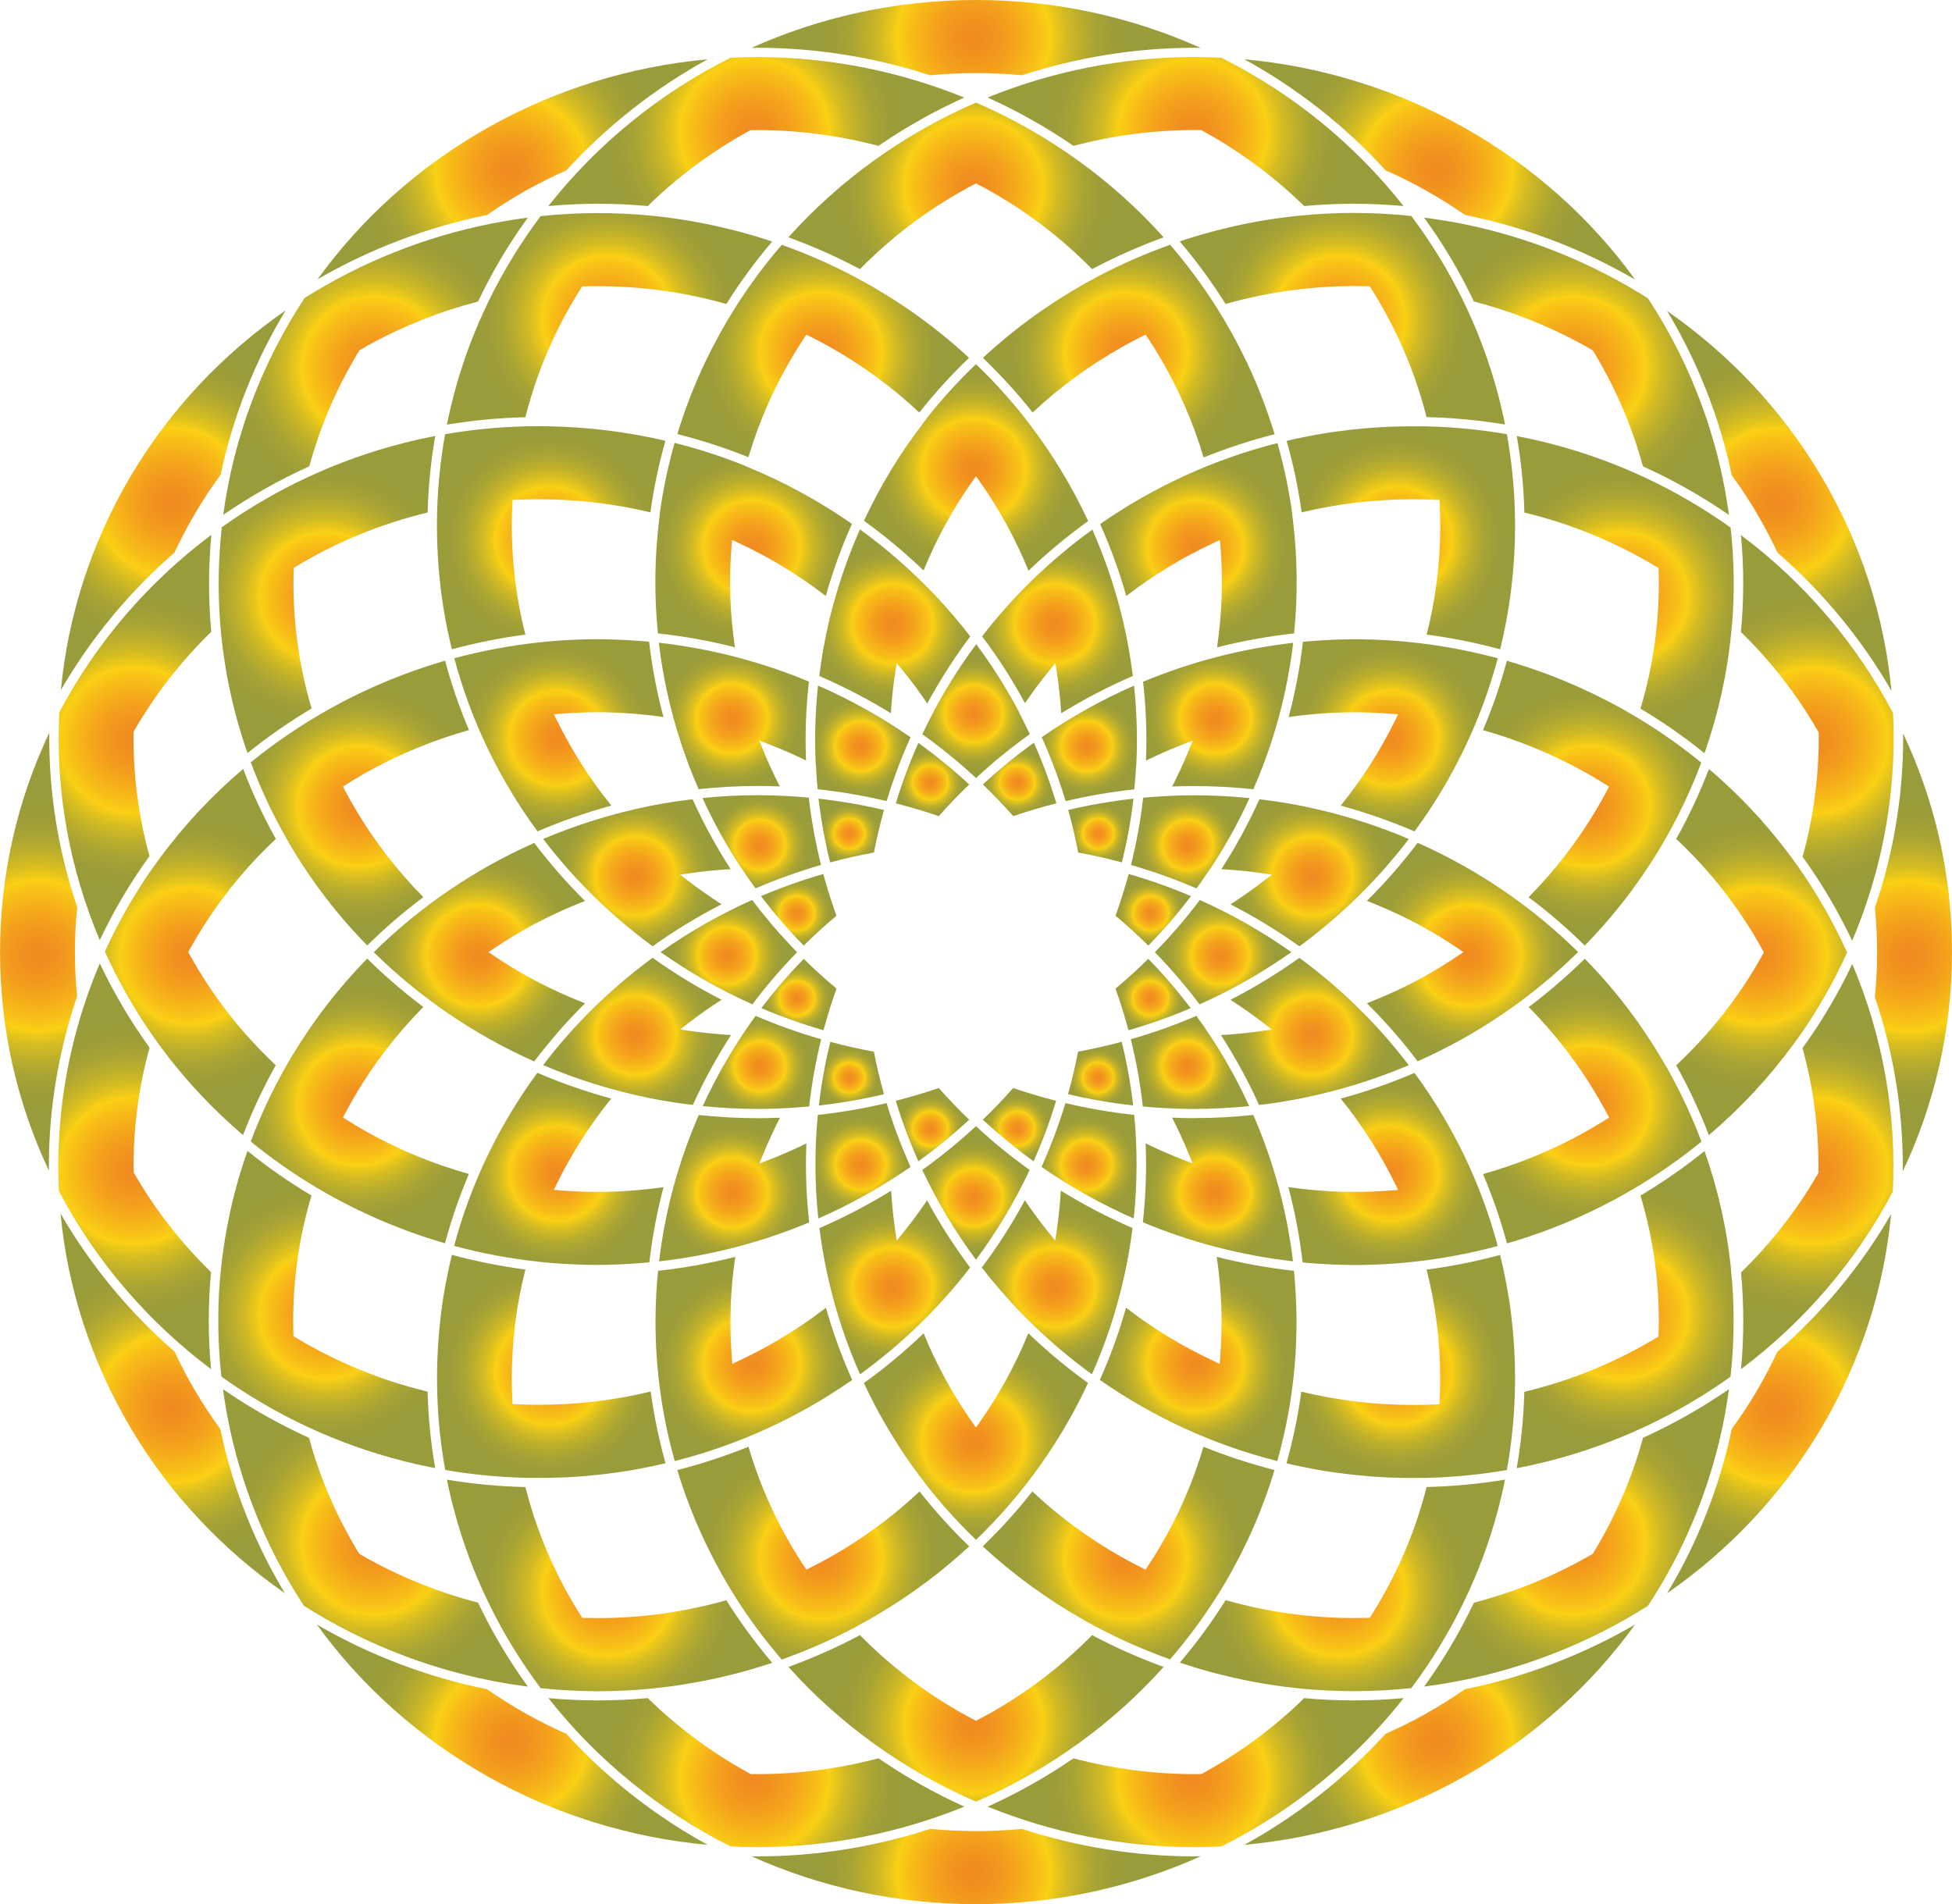
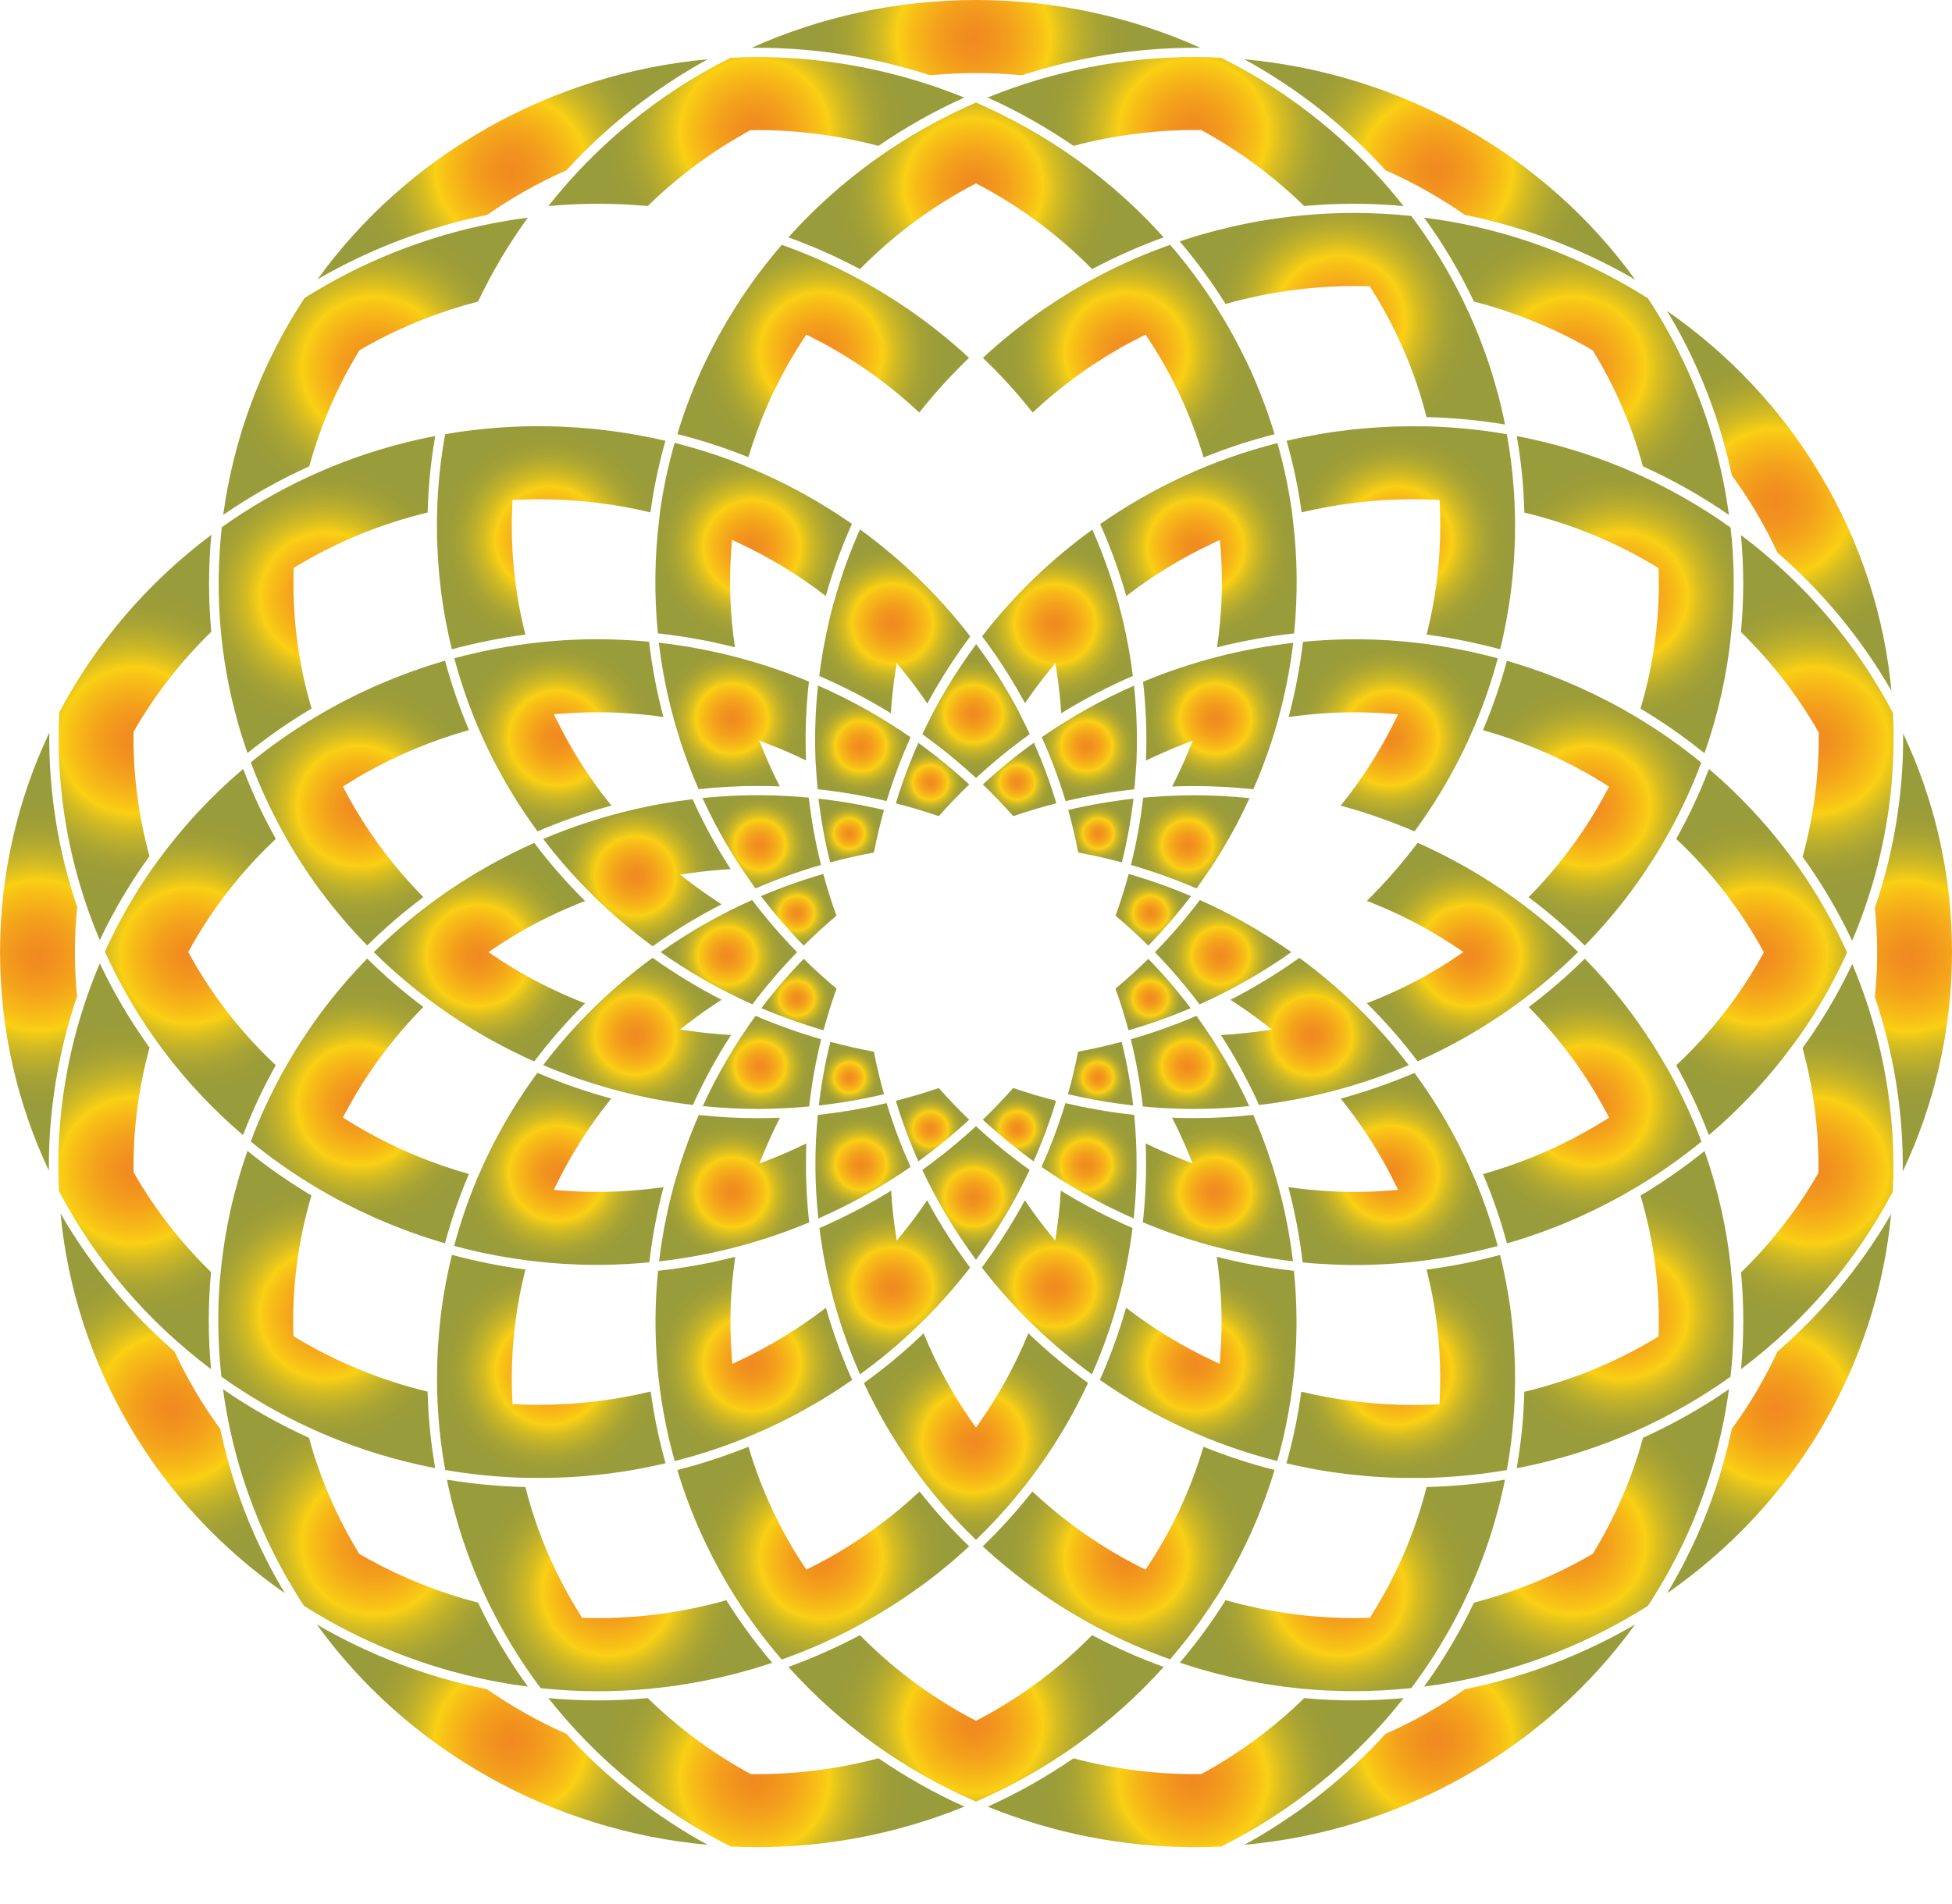
<svg xmlns="http://www.w3.org/2000/svg" xmlns:xlink="http://www.w3.org/1999/xlink" id="Capa_2" data-name="Capa 2" viewBox="0 0 427.29 416.9">
  <defs>
    <style>      .cls-1 {        fill: url(#radial-gradient-70);      }      .cls-2 {        fill: url(#radial-gradient-72);      }      .cls-3 {        fill: url(#radial-gradient-74);      }      .cls-4 {        fill: url(#radial-gradient-73);      }      .cls-5 {        fill: url(#radial-gradient-76);      }      .cls-6 {        fill: url(#radial-gradient-71);      }      .cls-7 {        fill: url(#radial-gradient-94);      }      .cls-8 {        fill: url(#radial-gradient-93);      }      .cls-9 {        fill: url(#radial-gradient-92);      }      .cls-10 {        fill: url(#radial-gradient-91);      }      .cls-11 {        fill: url(#radial-gradient-81);      }      .cls-12 {        fill: url(#radial-gradient-96);      }      .cls-13 {        fill: url(#radial-gradient-95);      }      .cls-14 {        fill: url(#radial-gradient-69);      }      .cls-15 {        fill: url(#radial-gradient-67);      }      .cls-16 {        fill: url(#radial-gradient-68);      }      .cls-17 {        fill: url(#radial-gradient-90);      }      .cls-18 {        fill: url(#radial-gradient-79);      }      .cls-19 {        fill: url(#radial-gradient-75);      }      .cls-20 {        fill: url(#radial-gradient-78);      }      .cls-21 {        fill: url(#radial-gradient-77);      }      .cls-22 {        fill: url(#radial-gradient-63);      }      .cls-23 {        fill: url(#radial-gradient-66);      }      .cls-24 {        fill: url(#radial-gradient-64);      }      .cls-25 {        fill: url(#radial-gradient-62);      }      .cls-26 {        fill: url(#radial-gradient-61);      }      .cls-27 {        fill: url(#radial-gradient-65);      }      .cls-28 {        fill: url(#radial-gradient-60);      }      .cls-29 {        fill: url(#radial-gradient-87);      }      .cls-30 {        fill: url(#radial-gradient-84);      }      .cls-31 {        fill: url(#radial-gradient-89);      }      .cls-32 {        fill: url(#radial-gradient-86);      }      .cls-33 {        fill: url(#radial-gradient-83);      }      .cls-34 {        fill: url(#radial-gradient-88);      }      .cls-35 {        fill: url(#radial-gradient-80);      }      .cls-36 {        fill: url(#radial-gradient-85);      }      .cls-37 {        fill: url(#radial-gradient-82);      }      .cls-38 {        fill: url(#radial-gradient-47);      }      .cls-39 {        fill: url(#radial-gradient-48);      }      .cls-40 {        fill: url(#radial-gradient-20);      }      .cls-41 {        fill: url(#radial-gradient-21);      }      .cls-42 {        fill: url(#radial-gradient-45);      }      .cls-43 {        fill: url(#radial-gradient-46);      }      .cls-44 {        fill: url(#radial-gradient-40);      }      .cls-45 {        fill: url(#radial-gradient-30);      }      .cls-46 {        fill: url(#radial-gradient-33);      }      .cls-47 {        fill: url(#radial-gradient-32);      }      .cls-48 {        fill: url(#radial-gradient-38);      }      .cls-49 {        fill: url(#radial-gradient-31);      }      .cls-50 {        fill: url(#radial-gradient-37);      }      .cls-51 {        fill: url(#radial-gradient-36);      }      .cls-52 {        fill: url(#radial-gradient-39);      }      .cls-53 {        fill: url(#radial-gradient-26);      }      .cls-54 {        fill: url(#radial-gradient-27);      }      .cls-55 {        fill: url(#radial-gradient-22);      }      .cls-56 {        fill: url(#radial-gradient-24);      }      .cls-57 {        fill: url(#radial-gradient-23);      }      .cls-58 {        fill: url(#radial-gradient-28);      }      .cls-59 {        fill: url(#radial-gradient-29);      }      .cls-60 {        fill: url(#radial-gradient-35);      }      .cls-61 {        fill: url(#radial-gradient-34);      }      .cls-62 {        fill: url(#radial-gradient-52);      }      .cls-63 {        fill: url(#radial-gradient-51);      }      .cls-64 {        fill: url(#radial-gradient-59);      }      .cls-65 {        fill: url(#radial-gradient-54);      }      .cls-66 {        fill: url(#radial-gradient-53);      }      .cls-67 {        fill: url(#radial-gradient-25);      }      .cls-68 {        fill: url(#radial-gradient-56);      }      .cls-69 {        fill: url(#radial-gradient-50);      }      .cls-70 {        fill: url(#radial-gradient-55);      }      .cls-71 {        fill: url(#radial-gradient-41);      }      .cls-72 {        fill: url(#radial-gradient-42);      }      .cls-73 {        fill: url(#radial-gradient-44);      }      .cls-74 {        fill: url(#radial-gradient-43);      }      .cls-75 {        fill: url(#radial-gradient-49);      }      .cls-76 {        fill: url(#radial-gradient-57);      }      .cls-77 {        fill: url(#radial-gradient-58);      }      .cls-78 {        fill: url(#radial-gradient-10);      }      .cls-79 {        fill: url(#radial-gradient-19);      }      .cls-80 {        fill: url(#radial-gradient-18);      }      .cls-81 {        fill: url(#radial-gradient-17);      }      .cls-82 {        fill: url(#radial-gradient-11);      }      .cls-83 {        fill: url(#radial-gradient-16);      }      .cls-84 {        fill: url(#radial-gradient-15);      }      .cls-85 {        fill: url(#radial-gradient-12);      }      .cls-86 {        fill: url(#radial-gradient-14);      }      .cls-87 {        fill: url(#radial-gradient-13);      }      .cls-88 {        fill: url(#radial-gradient-6);      }      .cls-89 {        fill: url(#radial-gradient-5);      }      .cls-90 {        fill: url(#radial-gradient-3);      }      .cls-91 {        fill: url(#radial-gradient-4);      }      .cls-92 {        fill: url(#radial-gradient-9);      }      .cls-93 {        fill: url(#radial-gradient-8);      }      .cls-94 {        fill: url(#radial-gradient-7);      }      .cls-95 {        fill: url(#radial-gradient-2);      }      .cls-96 {        fill: url(#radial-gradient);      }    </style>
    <radialGradient id="radial-gradient" cx="236.18" cy="388.87" fx="236.18" fy="388.87" r="30.32" gradientTransform="translate(-34.85 -22.98) scale(1.05 1.03)" gradientUnits="userSpaceOnUse">
      <stop offset="0" stop-color="#f18a21" />
      <stop offset=".1" stop-color="#f1901f" />
      <stop offset=".24" stop-color="#f4a11c" />
      <stop offset=".4" stop-color="#f7be17" />
      <stop offset=".48" stop-color="#fad014" />
      <stop offset=".49" stop-color="#f4cd16" />
      <stop offset=".58" stop-color="#d3bb23" />
      <stop offset=".68" stop-color="#b9ad2d" />
      <stop offset=".77" stop-color="#a7a335" />
      <stop offset=".88" stop-color="#9c9d39" />
      <stop offset=".99" stop-color="#999c3b" />
    </radialGradient>
    <radialGradient id="radial-gradient-2" cx="227.13" cy="188.64" fx="227.13" fy="188.64" r="7.72" xlink:href="#radial-gradient" />
    <radialGradient id="radial-gradient-3" cx="159.96" cy="360.51" fx="159.96" fy="360.51" r="28.75" xlink:href="#radial-gradient" />
    <radialGradient id="radial-gradient-4" cx="245.26" cy="188.62" fx="245.26" fy="188.62" r="7.74" xlink:href="#radial-gradient" />
    <radialGradient id="radial-gradient-5" cx="371.26" cy="301.69" fx="371.26" fy="301.69" r="28.75" xlink:href="#radial-gradient" />
    <radialGradient id="radial-gradient-6" cx="312.41" cy="360.51" fx="312.41" fy="360.51" r="28.75" xlink:href="#radial-gradient" />
    <radialGradient id="radial-gradient-7" cx="259.7" cy="269.95" fx="259.7" fy="269.95" r="11.17" xlink:href="#radial-gradient" />
    <radialGradient id="radial-gradient-8" cx="262.16" cy="199.52" fx="262.16" fy="199.52" r="6.8" xlink:href="#radial-gradient" />
    <radialGradient id="radial-gradient-9" cx="312.41" cy="90.37" fx="312.41" fy="90.37" r="28.75" xlink:href="#radial-gradient" />
    <radialGradient id="radial-gradient-10" cx="371.26" cy="149.21" fx="371.26" fy="149.21" r="28.75" xlink:href="#radial-gradient" />
    <radialGradient id="radial-gradient-11" cx="159.96" cy="90.37" fx="159.96" fy="90.37" r="28.75" xlink:href="#radial-gradient" />
    <radialGradient id="radial-gradient-12" cy="62.01" fy="62.01" r="30.33" xlink:href="#radial-gradient" />
    <radialGradient id="radial-gradient-13" cx="101.1" cy="301.68" fx="101.1" fy="301.68" r="28.75" xlink:href="#radial-gradient" />
    <radialGradient id="radial-gradient-14" cx="399.64" cy="225.44" fx="399.64" fy="225.44" r="30.34" xlink:href="#radial-gradient" />
    <radialGradient id="radial-gradient-15" cx="253.13" cy="154.93" fx="253.13" fy="154.93" r="17.74" xlink:href="#radial-gradient" />
    <radialGradient id="radial-gradient-16" cx="72.73" cy="225.44" fx="72.73" fy="225.44" r="30.34" xlink:href="#radial-gradient" />
    <radialGradient id="radial-gradient-17" cx="101.14" cy="149.2" fx="101.14" fy="149.2" r="28.73" xlink:href="#radial-gradient" />
    <radialGradient id="radial-gradient-18" cx="286.57" cy="175.09" fx="286.57" fy="175.09" r="15.62" xlink:href="#radial-gradient" />
    <radialGradient id="radial-gradient-19" cx="185.8" cy="175.09" fx="185.8" fy="175.09" r="15.62" xlink:href="#radial-gradient" />
    <radialGradient id="radial-gradient-20" cx="306.73" cy="208.53" fx="306.73" fy="208.53" r="17.7" xlink:href="#radial-gradient" />
    <radialGradient id="radial-gradient-21" cx="287.6" cy="225.46" fx="287.6" fy="225.46" r="12.76" xlink:href="#radial-gradient" />
    <radialGradient id="radial-gradient-22" cx="210.23" cy="199.52" fx="210.23" fy="199.52" r="6.81" xlink:href="#radial-gradient" />
    <radialGradient id="radial-gradient-23" cx="236.18" cy="276.81" fx="236.18" fy="276.81" r="12.8" xlink:href="#radial-gradient" />
    <radialGradient id="radial-gradient-24" cx="184.77" cy="225.46" fx="184.77" fy="225.46" r="12.76" xlink:href="#radial-gradient" />
    <radialGradient id="radial-gradient-25" cx="165.68" cy="242.36" fx="165.68" fy="242.36" r="17.72" xlink:href="#radial-gradient" />
    <radialGradient id="radial-gradient-26" cx="212.67" cy="269.95" fx="212.67" fy="269.95" r="11.17" xlink:href="#radial-gradient" />
    <radialGradient id="radial-gradient-27" cx="306.69" cy="242.36" fx="306.69" fy="242.36" r="17.72" xlink:href="#radial-gradient" />
    <radialGradient id="radial-gradient-28" cx="149.39" cy="179.2" fx="149.39" fy="179.2" r="21.13" xlink:href="#radial-gradient" />
    <radialGradient id="radial-gradient-29" cx="199.34" cy="234.51" fx="199.34" fy="234.51" r="7.72" xlink:href="#radial-gradient" />
    <radialGradient id="radial-gradient-30" cx="108" cy="257.21" fx="108" fy="257.21" r="26.8" xlink:href="#radial-gradient" />
    <radialGradient id="radial-gradient-31" cx="189.92" cy="138.65" fx="189.92" fy="138.65" r="21.13" xlink:href="#radial-gradient" />
    <radialGradient id="radial-gradient-32" cx="189.96" cy="312.21" fx="189.96" fy="312.21" r="21.13" xlink:href="#radial-gradient" />
    <radialGradient id="radial-gradient-33" cx="364.37" cy="193.67" fx="364.37" fy="193.67" r="26.81" xlink:href="#radial-gradient" />
    <radialGradient id="radial-gradient-34" cx="322.95" cy="271.68" fx="322.95" fy="271.68" r="21.15" xlink:href="#radial-gradient" />
    <radialGradient id="radial-gradient-35" cx="282.4" cy="312.21" fx="282.4" fy="312.21" r="21.13" xlink:href="#radial-gradient" />
    <radialGradient id="radial-gradient-36" cx="236.18" cy="328.77" fx="236.18" fy="328.77" r="22.68" xlink:href="#radial-gradient" />
    <radialGradient id="radial-gradient-37" cx="132.88" cy="225.44" fx="132.88" fy="225.44" r="22.65" xlink:href="#radial-gradient" />
    <radialGradient id="radial-gradient-38" cx="236.2" cy="122.08" fx="236.2" fy="122.08" r="22.69" xlink:href="#radial-gradient" />
    <radialGradient id="radial-gradient-39" cx="149.42" cy="271.68" fx="149.42" fy="271.68" r="21.15" xlink:href="#radial-gradient" />
    <radialGradient id="radial-gradient-40" cx="286.5" cy="275.79" fx="286.5" fy="275.79" r="15.61" xlink:href="#radial-gradient" />
    <radialGradient id="radial-gradient-41" cx="147.81" cy="313.81" fx="147.81" fy="313.81" r="23.78" xlink:href="#radial-gradient" />
    <radialGradient id="radial-gradient-42" cx="185.87" cy="275.79" fx="185.87" fy="275.79" r="15.61" xlink:href="#radial-gradient" />
    <radialGradient id="radial-gradient-43" cx="108" cy="193.67" fx="108" fy="193.67" r="26.8" xlink:href="#radial-gradient" />
    <radialGradient id="radial-gradient-44" cx="219.28" cy="295.92" fx="219.28" fy="295.92" r="17.74" xlink:href="#radial-gradient" />
    <radialGradient id="radial-gradient-45" cx="147.79" cy="137.08" fx="147.79" fy="137.08" r="23.78" xlink:href="#radial-gradient" />
    <radialGradient id="radial-gradient-46" cx="204.4" cy="97.24" fx="204.4" fy="97.24" r="26.77" xlink:href="#radial-gradient" />
    <radialGradient id="radial-gradient-47" cx="324.56" cy="313.81" fx="324.56" fy="313.81" r="23.78" xlink:href="#radial-gradient" />
    <radialGradient id="radial-gradient-48" cx="219.27" cy="154.9" fx="219.27" fy="154.9" r="17.77" xlink:href="#radial-gradient" />
    <radialGradient id="radial-gradient-49" cx="267.96" cy="353.61" fx="267.96" fy="353.61" r="26.79" xlink:href="#radial-gradient" />
    <radialGradient id="radial-gradient-50" cx="204.41" cy="353.61" fx="204.41" fy="353.61" r="26.79" xlink:href="#radial-gradient" />
    <radialGradient id="radial-gradient-51" cx="165.64" cy="208.53" fx="165.64" fy="208.53" r="17.7" xlink:href="#radial-gradient" />
    <radialGradient id="radial-gradient-52" cx="267.97" cy="97.27" fx="267.97" fy="97.27" r="26.79" xlink:href="#radial-gradient" />
    <radialGradient id="radial-gradient-53" cx="322.97" cy="179.2" fx="322.97" fy="179.2" r="21.13" xlink:href="#radial-gradient" />
    <radialGradient id="radial-gradient-54" cx="339.49" cy="225.44" fx="339.49" fy="225.44" r="22.65" xlink:href="#radial-gradient" />
    <radialGradient id="radial-gradient-55" cx="282.45" cy="138.66" fx="282.45" fy="138.66" r="21.12" xlink:href="#radial-gradient" />
    <radialGradient id="radial-gradient-56" cx="324.57" cy="137.08" fx="324.57" fy="137.08" r="23.77" xlink:href="#radial-gradient" />
    <radialGradient id="radial-gradient-57" cx="253.09" cy="295.92" fx="253.09" fy="295.92" r="17.74" xlink:href="#radial-gradient" />
    <radialGradient id="radial-gradient-58" cx="364.37" cy="257.21" fx="364.37" fy="257.21" r="26.81" xlink:href="#radial-gradient" />
    <radialGradient id="radial-gradient-59" cx="361.13" cy="100.5" fx="361.13" fy="100.5" r="31.71" xlink:href="#radial-gradient" />
    <radialGradient id="radial-gradient-60" cx="236.19" cy="174.05" fx="236.19" fy="174.05" r="12.82" xlink:href="#radial-gradient" />
    <radialGradient id="radial-gradient-61" cx="332.66" cy="58.53" fx="332.66" fy="58.53" r="33.2" xlink:href="#radial-gradient" />
    <radialGradient id="radial-gradient-62" cx="403.31" cy="129.2" fx="403.31" fy="129.2" r="33.05" xlink:href="#radial-gradient" />
    <radialGradient id="radial-gradient-63" cx="431.22" cy="225.53" fx="431.22" fy="225.53" r="33.51" xlink:href="#radial-gradient" />
    <radialGradient id="radial-gradient-64" cx="411.22" cy="179.77" fx="411.22" fy="179.77" r="32.59" xlink:href="#radial-gradient" />
    <radialGradient id="radial-gradient-65" cx="236.18" cy="30.41" fx="236.18" fy="30.41" r="33.52" xlink:href="#radial-gradient" />
    <radialGradient id="radial-gradient-66" cx="69.17" cy="129.08" fx="69.17" fy="129.08" r="33.05" xlink:href="#radial-gradient" />
    <radialGradient id="radial-gradient-67" cx="281.88" cy="50.44" fx="281.88" fy="50.44" r="32.59" xlink:href="#radial-gradient" />
    <radialGradient id="radial-gradient-68" cx="111.26" cy="100.49" fx="111.26" fy="100.49" r="31.69" xlink:href="#radial-gradient" />
    <radialGradient id="radial-gradient-69" cx="139.77" cy="58.48" fx="139.77" fy="58.48" r="33.14" xlink:href="#radial-gradient" />
    <radialGradient id="radial-gradient-70" cx="411.18" cy="271.19" fx="411.18" fy="271.19" r="32.53" xlink:href="#radial-gradient" />
    <radialGradient id="radial-gradient-71" cx="190.48" cy="50.44" fx="190.48" fy="50.44" r="32.59" xlink:href="#radial-gradient" />
    <radialGradient id="radial-gradient-72" cx="191.6" cy="201.92" fx="191.6" fy="201.92" r="11.2" xlink:href="#radial-gradient" />
    <radialGradient id="radial-gradient-73" cx="191.66" cy="248.97" fx="191.66" fy="248.97" r="11.19" xlink:href="#radial-gradient" />
    <radialGradient id="radial-gradient-74" cx="210.27" cy="251.37" fx="210.27" fy="251.37" r="6.78" xlink:href="#radial-gradient" />
    <radialGradient id="radial-gradient-75" cx="199.31" cy="216.42" fx="199.31" fy="216.42" r="7.74" xlink:href="#radial-gradient" />
    <radialGradient id="radial-gradient-76" cx="273.06" cy="216.41" fx="273.06" fy="216.41" r="7.74" xlink:href="#radial-gradient" />
    <radialGradient id="radial-gradient-77" cx="61.22" cy="179.67" fx="61.22" fy="179.67" r="32.56" xlink:href="#radial-gradient" />
    <radialGradient id="radial-gradient-78" cx="280.76" cy="201.92" fx="280.76" fy="201.92" r="11.2" xlink:href="#radial-gradient" />
    <radialGradient id="radial-gradient-79" cx="212.64" cy="180.92" fx="212.64" fy="180.92" r="11.19" xlink:href="#radial-gradient" />
    <radialGradient id="radial-gradient-80" cx="273.02" cy="234.51" fx="273.02" fy="234.51" r="7.72" xlink:href="#radial-gradient" />
    <radialGradient id="radial-gradient-81" cx="259.76" cy="180.91" fx="259.76" fy="180.91" r="11.17" xlink:href="#radial-gradient" />
    <radialGradient id="radial-gradient-82" cx="139.71" cy="392.36" fx="139.71" fy="392.36" r="33.2" xlink:href="#radial-gradient" />
    <radialGradient id="radial-gradient-83" cx="111.24" cy="350.38" fx="111.24" fy="350.38" r="31.71" xlink:href="#radial-gradient" />
    <radialGradient id="radial-gradient-84" cx="190.48" cy="400.45" fx="190.48" fy="400.45" r="32.59" xlink:href="#radial-gradient" />
    <radialGradient id="radial-gradient-85" cx="41.15" cy="225.36" fx="41.15" fy="225.36" r="33.52" xlink:href="#radial-gradient" />
    <radialGradient id="radial-gradient-86" cx="69.06" cy="321.68" fx="69.06" fy="321.68" r="33.05" xlink:href="#radial-gradient" />
    <radialGradient id="radial-gradient-87" cx="236.18" cy="420.47" fx="236.18" fy="420.47" r="33.52" xlink:href="#radial-gradient" />
    <radialGradient id="radial-gradient-88" cx="61.15" cy="271.11" fx="61.15" fy="271.11" r="32.59" xlink:href="#radial-gradient" />
    <radialGradient id="radial-gradient-89" cx="403.27" cy="321.75" fx="403.27" fy="321.75" r="32.99" xlink:href="#radial-gradient" />
    <radialGradient id="radial-gradient-90" cx="332.66" cy="392.36" fx="332.66" fy="392.36" r="33.2" xlink:href="#radial-gradient" />
    <radialGradient id="radial-gradient-91" cx="281.88" cy="400.44" fx="281.88" fy="400.44" r="32.59" xlink:href="#radial-gradient" />
    <radialGradient id="radial-gradient-92" cx="361.13" cy="350.38" fx="361.13" fy="350.38" r="31.71" xlink:href="#radial-gradient" />
    <radialGradient id="radial-gradient-93" cx="262.1" cy="251.37" fx="262.1" fy="251.37" r="6.78" xlink:href="#radial-gradient" />
    <radialGradient id="radial-gradient-94" cx="227.13" cy="262.25" fx="227.13" fy="262.25" r="7.72" xlink:href="#radial-gradient" />
    <radialGradient id="radial-gradient-95" cx="280.71" cy="248.97" fx="280.71" fy="248.97" r="11.19" xlink:href="#radial-gradient" />
    <radialGradient id="radial-gradient-96" cx="245.23" cy="262.24" fx="245.23" fy="262.24" r="7.72" xlink:href="#radial-gradient" />
  </defs>
  <g id="Capa_1-2" data-name="Capa 1">
    <g>
      <path class="cls-96" d="m215.9,375.55c-.44.24-.88.47-1.32.71l-.93.49-.95-.5c-.44-.23-.87-.46-1.31-.7-8.54-4.71-16.32-10.62-23.15-17.55-5.06,2.69-10.3,5.01-15.66,6.96,11.37,12.68,25.44,22.72,41.07,29.5,15.63-6.79,29.7-16.82,41.07-29.5-5.37-1.95-10.6-4.27-15.66-6.96-6.83,6.94-14.61,12.85-23.15,17.55Z" />
      <path class="cls-95" d="m212.15,171.75c-3.52-3.26-7.23-6.29-11.12-9.1-1.91,4.28-3.56,8.7-4.93,13.24,3.17.81,6.31,1.74,9.4,2.8,2.13-2.41,4.34-4.72,6.66-6.94Z" />
      <path class="cls-90" d="m159.01,350.35c-9.18,2.59-18.62,3.92-28.09,3.92-.98,0-1.95-.02-2.92-.04l-.56-.02-.29-.46c-5.54-8.75-9.62-18.23-12.14-28.17-5.84-.14-11.56-.69-17.17-1.62.09.44.17.87.26,1.31.14.65.29,1.3.44,1.95.08.33.16.67.24,1.01.18.72.35,1.45.55,2.17.03.14.08.29.12.44,3.79,14.17,10.28,27.27,18.9,38.77,4.15.44,8.35.67,12.57.67,3.85,0,7.7-.19,11.52-.56.07,0,.13-.01.18-.02,1.21-.12,2.41-.26,3.61-.41.1-.01.19-.03.28-.04,1.16-.15,2.31-.32,3.47-.51.16-.02.32-.05.47-.08,1.08-.18,2.15-.37,3.22-.57.23-.05.46-.09.7-.14.98-.2,1.96-.4,2.94-.62.31-.07.63-.15.94-.22.89-.21,1.77-.42,2.65-.65.39-.1.78-.21,1.18-.31.79-.21,1.58-.43,2.36-.66.47-.14.94-.28,1.4-.42.7-.21,1.39-.43,2.08-.65.37-.12.74-.25,1.11-.37-3.65-4.29-7-8.86-10.03-13.68Z" />
      <path class="cls-91" d="m221.8,178.69c3.11-1.07,6.25-2,9.44-2.81-1.36-4.52-3-8.95-4.92-13.27-3.91,2.81-7.64,5.86-11.17,9.14,2.31,2.22,4.53,4.54,6.66,6.94Z" />
      <path class="cls-89" d="m378.96,278.33c-.87-8.96-2.84-17.81-5.84-26.32-4.39,3.54-9.07,6.8-14.02,9.75,2.94,9.85,4.28,20.05,3.96,30.32l-.02.54-.48.29c-8.95,5.4-18.67,9.36-28.89,11.81-.15,5.68-.71,11.27-1.67,16.72.01,0,.03,0,.04,0,.43-.08.85-.16,1.28-.25.7-.14,1.39-.29,2.08-.44.31-.07.62-.14.93-.21.77-.18,1.54-.36,2.3-.55.11-.03.21-.05.32-.08,14.56-3.7,28.04-10.05,39.86-18.49.77-7.01.89-14.02.34-20.97h-.01s-.21-2.11-.21-2.11Z" />
      <path class="cls-88" d="m312.28,325.57c-2.52,9.94-6.6,19.41-12.14,28.17l-.29.46-.56.02c-.98.03-1.95.04-2.92.04-9.47,0-18.91-1.33-28.08-3.92-3.03,4.82-6.38,9.39-10.03,13.68.36.13.73.25,1.09.36.71.23,1.42.45,2.13.67.45.13.9.27,1.34.4.81.23,1.62.46,2.43.68.37.1.74.2,1.11.3.9.23,1.81.45,2.72.66.29.07.58.14.88.21.99.22,1.99.44,2.99.64.22.04.44.09.65.13,1.08.21,2.17.4,3.26.58.15.02.29.05.44.08,1.16.19,2.33.35,3.49.51.09.01.17.03.26.04,1.2.15,2.4.29,3.6.41.07,0,.14.01.2.02,3.82.37,7.66.55,11.52.55,4.22,0,8.42-.23,12.57-.67,8.63-11.51,15.12-24.63,18.91-38.81.03-.12.07-.25.1-.38.2-.73.37-1.47.55-2.21.08-.32.16-.64.23-.95.15-.66.3-1.32.45-1.99.09-.43.18-.86.26-1.3-5.6.93-11.33,1.48-17.17,1.62Z" />
      <path class="cls-94" d="m227.98,255.48c6.33,4.4,13.1,8.18,20.19,11.3.79-7.5.84-15.1.11-22.68-5.07-.55-10.11-1.41-15.06-2.59-1.45,4.79-3.2,9.46-5.23,13.97Z" />
      <path class="cls-93" d="m245.57,188.82c1.15-4.6,2-9.26,2.55-13.96-4.82.54-9.59,1.36-14.29,2.47.86,3.07,1.59,6.18,2.19,9.32,3.24.6,6.42,1.32,9.56,2.16Z" />
      <path class="cls-92" d="m268.28,66.55c10.12-2.86,20.6-4.16,31-3.88l.56.02.29.46c5.54,8.75,9.62,18.23,12.14,28.17,5.84.14,11.57.69,17.17,1.62,0-.04-.01-.08-.02-.12-.08-.38-.15-.77-.23-1.15-.15-.68-.3-1.37-.46-2.05-.07-.3-.14-.6-.21-.91-.18-.75-.36-1.49-.56-2.24-.03-.12-.07-.23-.1-.35-3.79-14.19-10.29-27.32-18.92-38.83-4.15-.44-8.35-.67-12.57-.67-3.85,0-7.7.19-11.53.56-.04,0-.07,0-.11.01-1.24.12-2.47.26-3.7.42-.05,0-.11.02-.17.02-1.19.16-2.39.33-3.57.52-.13.02-.25.04-.38.06-1.11.18-2.21.38-3.31.59-.21.04-.42.08-.63.13-1.01.2-2.02.41-3.02.64-.29.07-.59.14-.88.21-.9.21-1.81.43-2.71.66-.38.1-.76.2-1.13.3-.81.22-1.61.44-2.41.67-.45.13-.91.27-1.36.41-.71.22-1.42.44-2.13.67-.36.12-.72.24-1.09.36,3.65,4.29,7,8.86,10.03,13.68Z" />
      <path class="cls-78" d="m333.68,112.22c10.2,2.46,19.92,6.44,28.9,11.86l.47.29.02.54c.31,10.24-1.03,20.41-3.97,30.24,4.97,2.96,9.64,6.23,14.01,9.77,2.99-8.51,4.96-17.33,5.84-26.28l.2-2.12h.02c.55-6.96.44-13.99-.34-21.01-11.83-8.44-25.31-14.8-39.89-18.5-.09-.02-.18-.05-.28-.07-.78-.19-1.56-.38-2.34-.56-.29-.07-.59-.13-.88-.2-.71-.16-1.42-.31-2.13-.45-.39-.08-.78-.15-1.17-.23-.04,0-.08-.02-.12-.02.95,5.47,1.52,11.06,1.66,16.75Z" />
-       <path class="cls-82" d="m115.01,91.33c2.52-9.94,6.59-19.42,12.14-28.17l.29-.46h.56c10.43-.3,20.89,1,31,3.86,3.02-4.82,6.38-9.39,10.03-13.68-.36-.12-.71-.23-1.06-.35-.72-.24-1.45-.46-2.17-.68-.44-.13-.87-.27-1.31-.39-.82-.24-1.64-.47-2.46-.69-.36-.1-.72-.19-1.08-.28-.92-.24-1.84-.46-2.77-.68-.27-.06-.55-.13-.83-.19-1.02-.23-2.04-.45-3.07-.65-.19-.04-.38-.08-.57-.12-1.12-.21-2.24-.41-3.37-.6-.11-.02-.22-.04-.33-.06-1.2-.19-2.4-.37-3.6-.53-.05,0-.1-.01-.15-.02-1.22-.16-2.45-.3-3.68-.42-.05,0-.09,0-.14-.01-3.82-.37-7.67-.56-11.53-.56-4.22,0-8.42.23-12.57.67-8.64,11.52-15.15,24.66-18.93,38.86-.03.1-.06.21-.08.31-.2.75-.39,1.51-.57,2.27-.07.29-.14.58-.21.87-.16.69-.32,1.38-.46,2.08-.08.37-.15.75-.23,1.13-.01.04-.02.09-.03.13,5.61-.93,11.33-1.48,17.17-1.62Z" />
      <path class="cls-85" d="m211.39,41.35c.43-.24.87-.46,1.3-.69l.96-.5.94.49c.44.23.88.46,1.32.71,8.54,4.71,16.32,10.62,23.15,17.56,5.06-2.69,10.29-5.01,15.66-6.96-11.37-12.68-25.44-22.72-41.07-29.51-15.64,6.79-29.7,16.82-41.07,29.51,5.37,1.94,10.6,4.27,15.66,6.96,6.83-6.94,14.61-12.85,23.15-17.56Z" />
      <path class="cls-87" d="m93.6,304.68c-10.2-2.46-19.92-6.44-28.89-11.85l-.47-.29-.02-.54c-.31-10.24,1.04-20.41,3.96-30.25-4.97-2.96-9.64-6.23-14.01-9.77-2.99,8.5-4.96,17.33-5.84,26.28l-.21,2.13h0c-.55,6.96-.43,13.99.34,21.01,11.82,8.44,25.29,14.79,39.84,18.48.11.03.22.06.34.09.76.19,1.52.37,2.29.55.32.07.63.14.95.21.69.15,1.37.3,2.06.44.44.09.87.17,1.3.25,0,0,.01,0,.02,0-.95-5.47-1.52-11.06-1.66-16.75Z" />
      <path class="cls-86" d="m366.92,183.67c7.57,7.11,13.94,15.29,18.93,24.35l.26.48-.26.48c-4.99,9.02-11.36,17.17-18.93,24.26,2.77,4.97,5.16,10.08,7.15,15.29,6.94-5.9,13.16-12.58,18.51-19.9l1.27-1.74v.02c4.05-5.77,7.56-11.92,10.48-18.38-5.9-13.05-14.29-25.11-24.98-35.4-.11-.1-.21-.2-.31-.3-.54-.52-1.1-1.04-1.66-1.55-.26-.24-.52-.47-.78-.71-.49-.45-.99-.89-1.5-1.33-.34-.29-.68-.58-1.02-.87-2,5.22-4.38,10.33-7.16,15.3Z" />
      <path class="cls-84" d="m214.98,139.32c3.52,4.67,6.65,9.56,9.39,14.64,1.6-2.37,3.33-4.7,5.17-6.96l1.49-1.83.35,2.31c.44,2.9.74,5.81.92,8.68,5.01-3.09,10.25-5.82,15.68-8.17-.48-3.83-1.15-7.67-2.02-11.46,0-.04-.02-.07-.02-.11-.31-1.32-.64-2.63-.99-3.94h0s-.17-.63-.17-.63h0c-1.51-5.48-3.41-10.78-5.67-15.9-9.14,6.62-17.27,14.49-24.12,23.36Z" />
      <path class="cls-83" d="m60.38,233.23c-7.56-7.09-13.92-15.26-18.91-24.3l-.26-.48.26-.48c4.99-9.04,11.36-17.21,18.91-24.3-2.8-5-5.17-10.12-7.15-15.32-6.95,5.9-13.18,12.59-18.52,19.91l-1.27,1.74h0c-4.05,5.75-7.55,11.9-10.48,18.36,5.9,13.04,14.28,25.09,24.96,35.37.12.11.23.23.35.34.54.51,1.08,1.02,1.63,1.52.26.24.53.49.8.73.49.44.98.88,1.48,1.32.34.3.68.59,1.02.88,2-5.22,4.38-10.33,7.16-15.3Z" />
      <path class="cls-81" d="m68.21,155.13c-2.91-9.83-4.24-20-3.93-30.27l.02-.55.48-.28c8.95-5.4,18.65-9.36,28.83-11.82.14-5.69.71-11.28,1.66-16.75,0,0,0,0-.01,0-.44.08-.87.17-1.31.25-.68.14-1.37.28-2.05.44-.32.07-.64.14-.96.22-.76.17-1.52.35-2.27.54-.13.03-.26.07-.38.1-14.51,3.69-27.95,10.02-39.74,18.42-1.57,14.17-.46,28.7,3.53,42.82.03.11.06.22.09.33.21.74.43,1.47.66,2.21.09.3.19.6.29.91.21.66.42,1.31.64,1.96.14.4.28.8.42,1.2,0,0,0,.01,0,.01,4.4-3.54,9.09-6.81,14.04-9.76Z" />
      <path class="cls-80" d="m250.85,166.52c2.58-1.26,5.27-2.44,8-3.5l2.23-.86-.88,2.18c-1.08,2.65-2.3,5.29-3.62,7.86,1.59-.06,3.18-.1,4.77-.1,4.37,0,8.71.25,13.01.7,1.54-3.54,2.92-7.17,4.11-10.86,0-.03.02-.06.03-.09.41-1.29.8-2.59,1.17-3.9l.17-.63h0c1.5-5.49,2.58-11.03,3.24-16.58-11.41,1.29-22.47,4.19-32.86,8.52.65,5.76.86,11.53.63,17.27Z" />
      <path class="cls-79" d="m165.94,172.08c1.59,0,3.17.04,4.76.1-1.32-2.57-2.54-5.2-3.61-7.86l-.89-2.18,2.23.86c2.75,1.06,5.43,2.24,8.01,3.5-.23-5.74-.02-11.5.63-17.27-10.39-4.33-21.45-7.23-32.86-8.52.66,5.55,1.74,11.08,3.24,16.57h0l.17.59s.01.05.02.08c.37,1.3.75,2.59,1.16,3.88,0,.03.02.05.02.08,1.18,3.69,2.56,7.33,4.1,10.87,4.29-.46,8.64-.7,13.01-.7Z" />
-       <path class="cls-40" d="m267.35,190.29c2.89.17,5.81.45,8.69.86l2.38.34-1.89,1.46c-2.31,1.77-4.72,3.47-7.18,5.05,5.27,2.7,10.31,5.78,15.09,9.19,9.09-6.67,17.16-14.59,23.95-23.5-7.42-3.15-15.18-5.57-23.17-7.18-.33-.06-.65-.13-.98-.2-.74-.14-1.47-.27-2.21-.4-.76-.13-1.51-.26-2.27-.37-.43-.07-.87-.13-1.3-.19-.92-.13-1.85-.25-2.78-.36-2.4,5.32-5.18,10.44-8.33,15.31Z" />
      <path class="cls-41" d="m252.8,208.48c3.53,3.62,6.79,7.44,9.78,11.42,7.1-3.17,13.83-7.02,20.1-11.44-6.25-4.41-12.96-8.25-20.04-11.41-3.02,4.02-6.31,7.83-9.85,11.44Z" />
      <path class="cls-55" d="m193.51,177.34c-4.72-1.11-9.51-1.94-14.34-2.48.55,4.7,1.4,9.36,2.55,13.96,3.14-.85,6.34-1.57,9.58-2.17.61-3.15,1.35-6.25,2.21-9.31Z" />
      <path class="cls-57" d="m201.89,256.15c3.26,6.95,7.2,13.53,11.75,19.66,4.55-6.13,8.49-12.71,11.75-19.66-4.12-2.94-8.04-6.14-11.75-9.59-3.71,3.44-7.64,6.64-11.75,9.59Z" />
      <path class="cls-56" d="m174.49,208.48c-3.53-3.61-6.82-7.43-9.85-11.44-7.08,3.17-13.79,7-20.04,11.41,6.27,4.43,13,8.27,20.1,11.44,2.99-3.98,6.25-7.79,9.78-11.41Z" />
      <path class="cls-67" d="m160.03,226.61c-2.91-.17-5.86-.45-8.78-.87l-2.38-.34,1.89-1.46c2.3-1.77,4.71-3.46,7.18-5.05-5.27-2.7-10.31-5.78-15.09-9.19-9.09,6.67-17.17,14.59-23.96,23.5,7.39,3.13,15.12,5.55,23.08,7.17.38.08.76.16,1.14.23.68.13,1.37.25,2.06.37.81.14,1.62.28,2.43.4.38.06.76.11,1.14.17.98.14,1.95.26,2.93.38,2.39-5.28,5.17-10.4,8.35-15.31Z" />
      <path class="cls-53" d="m179.02,244.1c-.74,7.58-.69,15.18.11,22.68,7.09-3.11,13.86-6.9,20.19-11.3-2.04-4.52-3.79-9.18-5.24-13.97-4.96,1.17-9.99,2.04-15.06,2.59Z" />
      <path class="cls-54" d="m276.53,223.95l1.89,1.46-2.39.34c-2.91.42-5.85.7-8.77.87,3.17,4.91,5.96,10.03,8.34,15.31.99-.12,1.98-.24,2.96-.38.36-.05.72-.1,1.08-.16.84-.13,1.67-.27,2.5-.42.66-.12,1.33-.23,1.99-.36.41-.08.82-.16,1.23-.25,7.94-1.62,15.65-4.02,23.02-7.15-6.79-8.91-14.86-16.83-23.95-23.5-4.78,3.41-9.82,6.49-15.09,9.19,2.46,1.58,4.88,3.27,7.18,5.05Z" />
      <path class="cls-58" d="m121.89,157.71l-.65-1.33,1.51-.12c2.75-.21,5.43-.32,7.96-.32,4.83,0,9.7.36,14.51,1.04-1.45-5.46-2.49-10.96-3.13-16.48-.42-.04-.85-.08-1.27-.11-.46-.04-.92-.08-1.37-.11-.64-.05-1.28-.09-1.92-.12-.61-.03-1.23-.06-1.84-.09-.51-.02-1.01-.04-1.51-.06-1.15-.03-2.31-.06-3.46-.06-.04,0-.09,0-.14,0-1.17,0-2.35.02-3.52.06-.68.02-1.36.06-2.03.09-.54.03-1.07.05-1.61.08-.76.05-1.51.11-2.26.17-.48.04-.95.07-1.43.12-.69.06-1.38.14-2.07.21-6.16.68-12.25,1.83-18.22,3.44,3.68,13.81,9.93,26.61,18.22,37.9,5.23-2.24,10.63-4.13,16.17-5.64-4.67-5.78-8.68-12.05-11.92-18.67Z" />
      <path class="cls-59" d="m183.12,216.45c-2.49-2.08-4.89-4.25-7.18-6.52-3.34,3.43-6.44,7.04-9.28,10.8,4.41,1.87,8.95,3.49,13.61,4.83.82-3.06,1.77-6.1,2.85-9.12Z" />
      <path class="cls-45" d="m102.66,257.04c-7.92-2.23-15.54-5.38-22.65-9.39-1.36-.77-2.76-1.6-4.15-2.48l-.79-.5.43-.82c.76-1.42,1.54-2.83,2.33-4.17,4.11-6.95,9.11-13.4,14.84-19.22-4.33-3.24-8.43-6.77-12.29-10.58-3.65,3.74-7.07,7.72-10.2,11.95-.08.11-.16.21-.23.32-.62.84-1.22,1.69-1.81,2.54-.14.21-.29.42-.44.63-.54.8-1.07,1.6-1.6,2.41-.16.26-.33.51-.5.76-.67,1.05-1.32,2.11-1.96,3.19-.36.61-.71,1.22-1.06,1.83l-.51.89c-2.8,5.04-5.2,10.22-7.18,15.52,4.39,3.6,9.1,6.92,14.11,9.92l.85.5c.65.39,1.31.77,1.97,1.14,1.08.61,2.18,1.2,3.29,1.78.35.18.71.36,1.06.54.76.39,1.52.77,2.28,1.14.42.2.85.4,1.28.6.71.33,1.41.66,2.12.98.45.2.9.39,1.34.58.7.3,1.4.6,2.11.89.45.19.9.36,1.36.54.71.28,1.43.56,2.14.83.45.17.9.33,1.35.49.73.26,1.46.52,2.2.77.45.15.89.3,1.34.44.74.24,1.49.48,2.24.71.45.14.9.27,1.34.4.05.01.1.03.14.04,1.39-5.21,3.15-10.28,5.23-15.18Z" />
      <path class="cls-49" d="m144.32,113.56c-1.04,8.29-1.14,16.73-.31,25.11,5.72.63,11.36,1.65,16.87,3.05-1.09-7.32-1.35-14.72-.76-22.04l.12-1.47,1.36.63c6.78,3.15,13.21,7.06,19.16,11.64,1.54-5.43,3.45-10.71,5.73-15.78-7.01-4.88-14.54-9.02-22.41-12.28l-.84-.35v-.03c-5.04-2.04-10.24-3.74-15.55-5.07h0s-.02.01-.02.01c-1.47,5.16-2.57,10.39-3.28,15.68h.03s-.11.89-.11.89Z" />
      <path class="cls-47" d="m161.67,297.96l-1.36.64-.12-1.47c-.58-7.3-.32-14.68.76-21.96-5.52,1.41-11.17,2.43-16.9,3.06-1.38,13.8-.23,27.93,3.65,41.66,14.15-3.59,27.27-9.68,38.84-17.77-2.3-5.13-4.22-10.41-5.74-15.8-5.93,4.56-12.36,8.48-19.13,11.64Z" />
      <path class="cls-46" d="m324.62,159.86c7.92,2.23,15.54,5.39,22.66,9.39,1.36.77,2.76,1.6,4.15,2.48l.79.5-.44.82c-.76,1.43-1.54,2.84-2.33,4.17-4.11,6.95-9.1,13.4-14.84,19.22,4.33,3.24,8.43,6.78,12.29,10.58,3.65-3.73,7.06-7.72,10.2-11.94.08-.11.17-.22.24-.33.61-.83,1.21-1.68,1.8-2.53.15-.21.3-.43.45-.64.54-.79,1.07-1.59,1.59-2.4.17-.26.34-.51.51-.77.67-1.05,1.32-2.11,1.96-3.19.34-.58.67-1.16,1-1.74l.59-1.04c2.79-5.02,5.18-10.19,7.16-15.47-4.39-3.6-9.1-6.92-14.13-9.93l-.82-.48c-.65-.39-1.31-.77-1.98-1.15-1.09-.62-2.19-1.21-3.3-1.79-.33-.17-.66-.33-.99-.5-.78-.4-1.57-.8-2.36-1.18-.4-.19-.8-.37-1.2-.56-.73-.34-1.46-.69-2.2-1.02-.42-.19-.85-.37-1.27-.55-.73-.31-1.46-.63-2.19-.93-.43-.17-.85-.34-1.28-.51-.74-.29-1.48-.58-2.23-.86-.42-.16-.85-.31-1.27-.46-.76-.27-1.52-.54-2.29-.8-.42-.14-.83-.28-1.25-.41-.78-.25-1.56-.5-2.35-.74-.41-.13-.83-.25-1.24-.37-.07-.02-.13-.04-.2-.06-1.39,5.21-3.15,10.28-5.23,15.18Z" />
      <path class="cls-61" d="m293.47,240.52c4.67,5.79,8.69,12.06,11.92,18.67l.65,1.33-1.5.12c-2.75.21-5.43.32-7.95.32-4.84,0-9.74-.37-14.57-1.05,1.43,5.41,2.48,10.91,3.12,16.48.46.05.92.08,1.38.13.44.03.87.08,1.31.11.66.05,1.32.09,1.98.12.59.03,1.18.06,1.77.09.52.02,1.04.05,1.56.06,1.15.03,2.3.06,3.45.06,1.23,0,2.45-.02,3.67-.06.62-.02,1.24-.06,1.85-.08.6-.03,1.2-.05,1.79-.08.7-.05,1.42-.1,2.12-.16.53-.04,1.05-.08,1.57-.13.66-.06,1.33-.14,1.99-.21,6.18-.68,12.29-1.83,18.27-3.44-3.68-13.8-9.93-26.61-18.22-37.9-5.24,2.24-10.64,4.13-16.17,5.63Z" />
      <path class="cls-60" d="m267.11,297.13l-.12,1.47-1.36-.64c-6.78-3.16-13.21-7.08-19.14-11.64-1.52,5.39-3.44,10.67-5.74,15.8,11.57,8.08,24.69,14.18,38.84,17.77,3.89-13.74,5.04-27.86,3.65-41.66-5.73-.63-11.37-1.65-16.9-3.06,1.08,7.28,1.34,14.66.76,21.96Z" />
      <path class="cls-51" d="m214.5,311.33l-.86,1.22-.86-1.22c-4.25-6.05-7.8-12.57-10.6-19.41-4.08,3.92-8.45,7.56-13.07,10.88,5.88,12.64,14.12,24.32,24.53,34.33,10.41-10.01,18.65-21.69,24.53-34.34-4.62-3.32-8.98-6.96-13.07-10.88-2.8,6.84-6.36,13.37-10.61,19.41Z" />
      <path class="cls-50" d="m116.95,232.38c3.4-4.49,7.12-8.75,11.12-12.72-4.27-1.66-8.42-3.58-12.33-5.73-2.51-1.38-5.06-2.95-7.58-4.64l-1.24-.83,1.24-.83c2.52-1.7,5.07-3.26,7.58-4.64,3.91-2.16,8.06-4.07,12.33-5.73-4.01-3.97-7.73-8.22-11.12-12.72-13.06,5.81-24.98,13.92-35.13,23.93,10.15,10.01,22.07,18.11,35.13,23.93Z" />
-       <path class="cls-48" d="m202.23,92.46c-5.15,6.66-9.55,13.91-13.11,21.56,4.57,3.29,8.93,6.92,13.05,10.88,2.8-6.87,6.37-13.4,10.62-19.43l.86-1.21.85,1.21c4.26,6.04,7.83,12.59,10.64,19.48,4.08-3.92,8.45-7.55,13.06-10.87-3.58-7.67-7.99-14.95-13.15-21.62l-.55-.71.02-.02c-3.33-4.24-6.97-8.24-10.88-11.99h-.01s-.01,0-.01,0c-3.92,3.75-7.56,7.75-10.88,11.99l.02.02-.55.71Z" />
      <path class="cls-52" d="m145.28,259.91c-4.84.68-9.73,1.05-14.58,1.05-2.53,0-5.2-.11-7.96-.32l-1.51-.12.65-1.33c3.24-6.61,7.25-12.89,11.92-18.67-5.54-1.5-10.94-3.39-16.17-5.64-8.29,11.29-14.54,24.09-18.22,37.9,5.99,1.62,12.11,2.77,18.3,3.44.65.07,1.31.15,1.97.21.51.05,1.02.08,1.53.12.72.06,1.45.12,2.17.16.57.03,1.15.06,1.72.08.64.03,1.29.07,1.93.09,1.22.04,2.45.06,3.66.06,1.15,0,2.3-.03,3.45-.06.52-.01,1.04-.04,1.56-.06.6-.03,1.18-.05,1.78-.09.66-.04,1.31-.08,1.97-.13.45-.03.89-.07,1.33-.11.45-.04.91-.08,1.36-.12.64-5.56,1.68-11.07,3.12-16.48Z" />
      <path class="cls-44" d="m261.36,244.81c-1.6,0-3.21-.04-4.8-.11,1.32,2.57,2.54,5.2,3.62,7.85l.89,2.18-2.24-.87c-2.75-1.07-5.45-2.25-8.05-3.53.23,5.78.02,11.56-.61,17.28,10.39,4.34,21.45,7.25,32.86,8.54-1.31-11.03-4.24-21.83-8.69-32.05-4.28.46-8.61.7-12.97.7Z" />
      <path class="cls-71" d="m115.75,323.56c.12,0,.24,0,.36,0,1.11.02,2.22.02,3.33,0,.25,0,.5,0,.75,0,1.09-.02,2.18-.06,3.27-.1.12,0,.24,0,.35-.01,1.22-.06,2.45-.13,3.66-.23.19-.01.37-.03.56-.05,1.01-.08,2.02-.18,3.02-.29.3-.03.59-.07.89-.1.96-.11,1.91-.23,2.86-.37.25-.03.5-.06.74-.1,1.16-.17,2.31-.35,3.47-.56.28-.05.56-.1.84-.16.82-.15,1.64-.31,2.46-.48.53-.11,1.05-.22,1.58-.34.53-.12,1.07-.24,1.6-.36.07-.02.14-.04.2-.05-1.46-5.19-2.54-10.44-3.25-15.7-7.96,1.92-16.17,2.91-24.43,2.91-1.58,0-3.21-.04-4.87-.11l-.95-.04-.04-.92c-.08-1.66-.12-3.21-.12-4.74,0-8.05,1.01-16.05,2.98-23.81-5.43-.71-10.8-1.79-16.08-3.21-.02.11-.05.23-.08.34-.1.4-.2.81-.29,1.21-.13.57-.26,1.13-.38,1.71-.12.55-.23,1.1-.34,1.65-.09.46-.19.93-.28,1.4-.15.86-.3,1.71-.45,2.57-.03.19-.07.37-.09.56-.17,1.08-.32,2.16-.46,3.25-.04.26-.07.53-.09.79-.1.83-.19,1.66-.27,2.5-.04.34-.07.69-.09,1.03-.07.76-.13,1.53-.18,2.3-.02.36-.05.72-.07,1.08-.05.78-.08,1.57-.11,2.36-.01.33-.03.65-.04.98-.03,1.1-.05,2.2-.05,3.3,0,.68.02,1.36.03,2.03l.02,1.21c.16,5.72.76,11.34,1.75,16.83,5.64.97,11.41,1.55,17.3,1.71l1.01.02Z" />
      <path class="cls-72" d="m176.52,250.34c-2.59,1.27-5.29,2.46-8.05,3.53l-2.24.87.89-2.18c1.08-2.64,2.3-5.27,3.62-7.85-1.6.06-3.2.11-4.81.11-4.36,0-8.69-.25-12.97-.7-4.45,10.22-7.38,21.02-8.69,32.05,11.41-1.29,22.47-4.2,32.86-8.54-.64-5.72-.85-11.49-.61-17.28Z" />
      <path class="cls-74" d="m62.5,183.23c.38.66.75,1.32,1.13,1.97.64,1.08,1.3,2.15,1.97,3.21.13.21.28.42.41.63.56.86,1.12,1.71,1.69,2.55.12.17.25.35.37.52.62.89,1.25,1.79,1.89,2.66.05.07.11.14.16.21,3.15,4.25,6.58,8.27,10.26,12.02,3.85-3.8,7.96-7.34,12.29-10.58-5.73-5.82-10.73-12.27-14.84-19.22-.79-1.33-1.57-2.73-2.33-4.17l-.43-.82.79-.5c1.4-.88,2.79-1.71,4.15-2.48,7.11-4.01,14.73-7.15,22.65-9.39-2.08-4.9-3.84-9.97-5.23-15.18,0,0-.02,0-.03,0-.52.15-1.04.3-1.55.46-.68.21-1.36.42-2.03.64-.51.17-1.03.33-1.54.51-.67.22-1.34.46-2,.7-.51.19-1.03.37-1.54.56-.66.25-1.31.5-1.96.76-.51.2-1.02.4-1.53.61-.65.27-1.3.55-1.95.82-.49.21-.99.42-1.49.64-.67.3-1.33.61-1.99.92-.46.22-.93.43-1.39.65-.73.35-1.46.72-2.18,1.09-.38.19-.77.38-1.15.58-1.1.58-2.19,1.17-3.28,1.78-.63.35-1.24.72-1.86,1.08l-1.03.61c-4.95,2.97-9.64,6.26-14.03,9.84,1.96,5.25,4.33,10.42,7.13,15.46l.48.84Z" />
      <path class="cls-73" d="m197.79,269.77l-1.49,1.85-.35-2.33c-.42-2.83-.71-5.71-.88-8.6-5.02,3.1-10.27,5.84-15.7,8.19,1.38,11.03,4.38,21.82,8.89,32.02,9.14-6.63,17.26-14.51,24.1-23.38-3.49-4.66-6.65-9.58-9.42-14.72-1.62,2.4-3.34,4.74-5.15,6.97Z" />
      <path class="cls-42" d="m95.67,112.92c-.01.74-.03,1.47-.03,2.21,0,1.1.02,2.2.05,3.3.01.33.03.65.04.98.03.79.06,1.57.11,2.35.02.36.05.73.07,1.09.05.77.11,1.53.18,2.29.03.35.06.69.09,1.04.08.82.17,1.65.27,2.47.03.27.06.55.09.81.14,1.08.29,2.16.46,3.24.03.21.07.42.11.63.14.84.28,1.67.43,2.5.09.48.19.96.29,1.45.11.53.21,1.07.33,1.6.12.58.26,1.17.39,1.75.09.38.18.77.28,1.15.03.13.06.25.09.37,5.28-1.42,10.65-2.5,16.08-3.21-1.97-7.76-2.97-15.76-2.97-23.81,0-1.53.04-3.13.12-4.74l.04-.92.95-.04c1.68-.08,3.31-.12,4.87-.12,8.24,0,16.42.97,24.37,2.87.72-5.28,1.82-10.51,3.28-15.67-8.41-1.97-17.07-3.04-25.73-3.18-.05,0-.11,0-.17,0-1.22-.02-2.44-.02-3.66,0-.12,0-.25,0-.36,0l-1,.02c-5.88.16-11.66.74-17.3,1.71-1,5.5-1.59,11.14-1.75,16.88l-.02.98Z" />
      <path class="cls-43" d="m161.08,67.14l-.45.73c-.46.73-.92,1.46-1.36,2.2-.02.04-.04.07-.06.11-.54.91-1.06,1.83-1.58,2.76-.14.26-.28.51-.42.77-.41.76-.82,1.52-1.21,2.29-.11.21-.22.43-.33.64-.47.93-.94,1.88-1.39,2.82-.01.02-.02.05-.04.07-2.37,5.03-4.36,10.22-5.97,15.51,5.31,1.34,10.5,3.02,15.55,5.06,2.29-7.66,5.52-15.07,9.64-22.03.73-1.23,1.56-2.55,2.54-4.04l.51-.77.84.42c1.62.81,3.01,1.55,4.27,2.26,7.12,4.01,13.71,8.85,19.62,14.38,3.33-4.23,6.97-8.22,10.88-11.97-4.1-3.8-8.49-7.32-13.12-10.52-.02-.01-.04-.03-.06-.04-.88-.6-1.76-1.19-2.65-1.77-.21-.13-.41-.26-.61-.39-.74-.48-1.49-.94-2.24-1.4-.24-.15-.48-.3-.73-.44-.96-.57-1.92-1.14-2.9-1.69-.6-.34-1.21-.66-1.82-.99l-1.25-.68h0c-5.04-2.65-10.27-4.92-15.61-6.83-3.66,4.24-7.03,8.76-10.06,13.54h0Z" />
      <path class="cls-38" d="m331.62,303.89c.01-.7.03-1.41.03-2.12,0-1.1-.02-2.2-.05-3.3-.01-.32-.03-.64-.04-.96-.03-.79-.07-1.58-.11-2.38-.02-.35-.04-.71-.07-1.06-.05-.78-.11-1.56-.18-2.34-.03-.33-.06-.66-.09-.98-.08-.86-.18-1.72-.28-2.57-.03-.24-.05-.48-.08-.71-.14-1.1-.29-2.2-.47-3.29-.02-.13-.05-.26-.07-.39-.15-.91-.31-1.83-.48-2.74-.08-.44-.18-.89-.26-1.33-.12-.58-.23-1.16-.36-1.74-.12-.55-.24-1.1-.37-1.65-.09-.42-.2-.84-.3-1.25-.03-.1-.05-.21-.08-.32-5.28,1.42-10.65,2.5-16.08,3.21,1.97,7.76,2.98,15.76,2.98,23.81,0,1.53-.04,3.09-.12,4.75l-.05.92-.94.04c-1.64.08-3.27.11-4.87.11-8.26,0-16.47-.99-24.43-2.91-.71,5.26-1.79,10.51-3.25,15.69.08.02.17.04.25.06.5.12,1,.23,1.51.34.56.12,1.12.24,1.68.36.7.15,1.4.28,2.11.41.4.08.81.15,1.21.23,1.08.19,2.17.36,3.27.52.4.06.8.11,1.21.17.76.1,1.52.2,2.28.29.45.05.9.1,1.35.15.77.08,1.54.15,2.3.22.4.04.81.08,1.21.11,1.12.08,2.24.16,3.36.21.32.01.64.02.96.04.89.04,1.78.06,2.67.08.33,0,.66,0,1,.01,1.07.01,2.14.01,3.21,0,.11,0,.23,0,.34,0l1.04-.02c5.88-.16,11.65-.74,17.29-1.71,1-5.51,1.59-11.14,1.75-16.89l.02-1.06Z" />
      <path class="cls-39" d="m182.53,131.86l-.17.63c-.35,1.3-.68,2.6-.98,3.91-.01.05-.02.1-.03.15-.87,3.78-1.54,7.62-2.02,11.45,5.43,2.35,10.67,5.07,15.68,8.16.17-2.87.48-5.78.92-8.68l.35-2.31,1.49,1.83c1.86,2.28,3.6,4.64,5.21,7.03,2.77-5.13,5.92-10.04,9.41-14.69-2.38-3.09-4.92-6.08-7.61-8.92-.03-.04-.07-.07-.1-.1-.93-.99-1.89-1.96-2.86-2.91l-.47-.46h0c-4.13-4.02-8.51-7.7-13.1-11.04h0s-.01,0-.01,0c-2.27,5.13-4.18,10.46-5.69,15.95h0Z" />
      <path class="cls-75" d="m266.21,349.76l.13-.21c.57-.9,1.13-1.8,1.67-2.72.57-.96,1.12-1.92,1.65-2.89.15-.27.29-.55.44-.82.39-.71.77-1.43,1.14-2.15.16-.3.31-.61.47-.91.36-.71.71-1.43,1.06-2.15.14-.29.28-.58.41-.86.37-.8.74-1.6,1.09-2.41.09-.21.18-.41.27-.62.45-1.03.88-2.06,1.29-3.1.04-.08.07-.17.09-.25.36-.91.71-1.83,1.05-2.74.14-.4.29-.8.42-1.2.21-.59.42-1.18.62-1.78.17-.5.33-1,.49-1.51.15-.47.29-.93.44-1.4.02-.06.03-.13.06-.19-5.34-1.36-10.53-3.07-15.56-5.1-2.27,7.69-5.5,15.12-9.63,22.1-.73,1.23-1.56,2.55-2.54,4.04l-.51.77-.84-.42c-1.62-.81-3.01-1.55-4.27-2.26-7.16-4.03-13.76-8.89-19.67-14.44-3.31,4.21-6.93,8.23-10.86,12.01.09.08.17.16.26.24.3.28.61.57.92.84.43.39.87.78,1.32,1.17.44.38.88.76,1.32,1.13.36.3.72.61,1.08.91.71.59,1.43,1.17,2.17,1.75.11.09.23.18.34.27.88.69,1.78,1.37,2.68,2.03.2.14.4.29.61.44.7.51,1.41,1.02,2.13,1.51.27.19.55.38.83.57.66.45,1.32.89,1.99,1.33.3.19.6.39.89.58.68.44,1.37.87,2.07,1.29.27.17.55.34.82.5.96.58,1.93,1.14,2.91,1.7.68.39,1.37.75,2.06,1.12l1,.54h0c5.04,2.65,10.27,4.92,15.61,6.83,3.66-4.24,7.03-8.76,10.06-13.54h0Z" />
      <path class="cls-69" d="m187.8,355.92c.67-.37,1.36-.72,2.02-1.1.98-.55,1.95-1.12,2.9-1.69.29-.17.56-.35.84-.52.68-.42,1.36-.84,2.04-1.27.31-.2.62-.4.93-.6.65-.43,1.3-.86,1.95-1.3.29-.2.57-.39.86-.59.7-.49,1.4-.98,2.08-1.48.22-.16.44-.31.65-.47.9-.66,1.79-1.33,2.67-2.02.13-.1.25-.2.38-.3.72-.57,1.43-1.14,2.13-1.72.36-.3.72-.61,1.08-.91.45-.38.89-.76,1.33-1.15.43-.38.86-.76,1.29-1.15.33-.29.65-.59.97-.89.07-.07.15-.14.23-.21-3.93-3.78-7.55-7.8-10.86-12.01-5.91,5.55-12.51,10.41-19.67,14.44-1.27.72-2.63,1.43-4.27,2.26l-.84.42-.51-.77c-.98-1.49-1.81-2.81-2.54-4.04-4.13-6.98-7.36-14.41-9.63-22.1-5.03,2.03-10.22,3.74-15.56,5.1.03.13.07.25.11.38.11.37.23.74.34,1.11.18.57.37,1.15.56,1.72.17.51.35,1.02.53,1.54.17.47.33.94.5,1.4.29.8.59,1.58.9,2.37.08.2.15.4.23.6.4,1.01.82,2.02,1.26,3.02.11.27.23.53.35.8.33.75.67,1.49,1.01,2.23.16.33.31.65.47.98.32.68.66,1.36,1,2.03.17.33.34.67.51,1.01.36.69.72,1.37,1.09,2.05.16.3.32.59.48.89.54.97,1.08,1.93,1.64,2.88.43.72.87,1.42,1.32,2.14l.49.8h0c3.03,4.78,6.4,9.3,10.06,13.54,5.35-1.9,10.57-4.17,15.61-6.82h0s1.05-.57,1.05-.57Z" />
      <path class="cls-63" d="m150.75,192.95l-1.89-1.46,2.39-.34c2.88-.41,5.8-.7,8.69-.86-3.15-4.87-5.93-9.98-8.33-15.31-.97.12-1.94.24-2.91.38-.35.05-.69.1-1.04.15-.86.13-1.71.28-2.56.42-.64.11-1.29.22-1.93.35-.44.08-.86.17-1.29.26-7.93,1.62-15.63,4.02-22.98,7.14,6.79,8.91,14.87,16.83,23.96,23.5,4.77-3.41,9.81-6.49,15.09-9.19-2.47-1.59-4.88-3.28-7.19-5.05Z" />
      <path class="cls-62" d="m239.84,60.8c-.79.42-1.58.84-2.37,1.28-.03.02-.07.04-.1.06-.94.53-1.86,1.07-2.78,1.62-.26.16-.52.32-.78.48-.73.45-1.46.9-2.19,1.37-.22.14-.44.28-.65.42-.87.57-1.73,1.14-2.58,1.72-.05.03-.09.06-.13.09-4.63,3.19-9,6.71-13.1,10.51,3.91,3.75,7.55,7.75,10.88,11.97,5.91-5.53,12.5-10.37,19.62-14.38,1.27-.72,2.63-1.43,4.27-2.26l.84-.42.51.77c1.01,1.53,1.81,2.81,2.54,4.04,4.13,6.98,7.37,14.41,9.65,22.09,5.02-2.03,10.2-3.74,15.54-5.09-1.61-5.29-3.59-10.48-5.97-15.52-.02-.05-.04-.09-.07-.14-.44-.93-.89-1.84-1.36-2.76-.11-.22-.23-.45-.35-.68-.39-.76-.79-1.52-1.21-2.27-.14-.25-.27-.51-.41-.76-.54-.96-1.08-1.92-1.64-2.87-.36-.6-.73-1.19-1.09-1.78l-.71-1.15h0c-3.03-4.79-6.4-9.3-10.06-13.54-5.35,1.9-10.57,4.17-15.61,6.82h0s-.7.38-.7.38Z" />
      <path class="cls-66" d="m282.06,156.99c4.82-.68,9.7-1.04,14.52-1.04,2.54,0,5.21.11,7.95.32l1.51.12-.65,1.33c-3.24,6.61-7.25,12.89-11.92,18.67,5.54,1.51,10.94,3.39,16.17,5.64,8.29-11.29,14.53-24.09,18.22-37.9-6.01-1.62-12.15-2.78-18.35-3.45-.63-.07-1.26-.14-1.88-.2-.54-.05-1.09-.09-1.63-.13-.69-.06-1.39-.11-2.08-.16-.6-.04-1.2-.06-1.8-.09-.62-.03-1.24-.06-1.85-.08-1.22-.04-2.45-.06-3.67-.06-1.15,0-2.3.02-3.45.06-.51.02-1.04.04-1.56.06-.59.02-1.19.06-1.78.09-.65.04-1.32.08-1.97.13-.43.03-.87.07-1.3.1-.44.04-.88.08-1.33.12-.64,5.51-1.68,11.02-3.13,16.48Z" />
      <path class="cls-65" d="m310.33,184.52c-3.4,4.5-7.12,8.74-11.12,12.72,4.28,1.67,8.42,3.58,12.33,5.74,2.5,1.38,5.04,2.94,7.58,4.64l1.24.83-1.24.83c-2.52,1.7-5.07,3.26-7.58,4.64-3.91,2.16-8.06,4.07-12.34,5.73,4.01,3.98,7.73,8.22,11.12,12.72,13.06-5.81,24.98-13.92,35.13-23.93-10.15-10.01-22.07-18.11-35.13-23.92Z" />
      <path class="cls-70" d="m265.68,118.85l1.36-.63.12,1.47c.6,7.31.33,14.72-.75,22.04,5.52-1.4,11.15-2.42,16.87-3.05.83-8.38.74-16.82-.3-25.11l-.11-.88h.03c-.71-5.29-1.81-10.52-3.27-15.68-14.13,3.58-27.25,9.67-38.81,17.73,2.27,5.07,4.18,10.33,5.72,15.75,5.94-4.57,12.37-8.49,19.15-11.63Z" />
      <path class="cls-68" d="m311.56,93.35c-.12,0-.25,0-.37,0-1.14-.02-2.27-.02-3.41,0-.2,0-.4,0-.6,0-1.2.02-2.4.05-3.6.11h-.02c-1.27.06-2.53.14-3.8.24-.09,0-.18.02-.27.02-1.11.09-2.22.19-3.32.31-.23.03-.47.05-.71.08-1.02.12-2.04.25-3.06.39-.2.03-.39.05-.59.08-1.18.17-2.36.36-3.53.57-.25.04-.49.09-.74.14-.85.16-1.7.32-2.56.49-.52.11-1.04.22-1.56.33-.54.12-1.08.24-1.61.37-.06.01-.12.03-.17.04,1.46,5.15,2.57,10.38,3.28,15.66,7.94-1.9,16.13-2.87,24.37-2.87,1.57,0,3.17.04,4.87.12l.94.04.05.92c.08,1.61.12,3.21.12,4.74,0,8.05-1.01,16.05-2.98,23.81,5.43.71,10.8,1.79,16.08,3.21.03-.12.06-.23.09-.34.1-.4.19-.8.29-1.2.13-.57.26-1.13.38-1.71.12-.55.23-1.11.34-1.66.09-.47.18-.93.27-1.4.16-.87.31-1.74.45-2.61.03-.17.06-.35.09-.52.17-1.09.33-2.17.46-3.26.03-.26.06-.51.09-.77.1-.84.2-1.68.28-2.52.03-.34.06-.68.09-1.02.07-.77.13-1.54.18-2.31.02-.35.05-.71.07-1.07.05-.79.08-1.58.11-2.37.01-.32.03-.64.04-.97.03-1.1.05-2.2.05-3.3,0-.73-.01-1.45-.03-2.17l-.02-.94c-.16-5.76-.76-11.43-1.75-16.95-5.64-.97-11.41-1.55-17.29-1.71l-1-.02Z" />
      <path class="cls-76" d="m231.34,269.29l-.35,2.33-1.5-1.85c-1.8-2.23-3.52-4.57-5.15-6.98-2.77,5.15-5.93,10.06-9.42,14.72,6.84,8.87,14.96,16.75,24.1,23.38,4.52-10.2,7.51-20.99,8.89-32.02-5.44-2.35-10.68-5.09-15.7-8.19-.17,2.88-.46,5.77-.88,8.6Z" />
      <path class="cls-77" d="m364.64,233.39c-.32-.57-.64-1.13-.98-1.69-.64-1.08-1.3-2.14-1.97-3.2-.15-.24-.31-.47-.46-.71-.54-.83-1.08-1.65-1.64-2.46-.13-.2-.27-.39-.41-.59-.6-.87-1.21-1.74-1.84-2.59-.07-.09-.14-.19-.21-.28-3.14-4.24-6.56-8.23-10.22-11.97-3.85,3.8-7.96,7.34-12.28,10.58,5.73,5.82,10.73,12.27,14.84,19.22.8,1.35,1.58,2.75,2.33,4.17l.44.82-.8.5c-1.44.9-2.8,1.71-4.15,2.47-7.11,4.01-14.73,7.16-22.66,9.39,2.09,4.9,3.84,9.97,5.24,15.18.02,0,.04-.01.07-.02.49-.14.99-.29,1.48-.44.71-.21,1.41-.44,2.12-.66.49-.16.97-.31,1.46-.48.7-.23,1.39-.48,2.09-.73.49-.17.97-.35,1.45-.53.69-.26,1.37-.52,2.05-.79.48-.19.97-.38,1.45-.57.68-.28,1.35-.57,2.02-.86.48-.21.95-.41,1.43-.62.68-.3,1.36-.62,2.03-.94.45-.21.91-.42,1.36-.64.74-.35,1.46-.73,2.19-1.1.38-.19.77-.38,1.15-.58,1.1-.57,2.2-1.17,3.28-1.78.63-.35,1.25-.72,1.86-1.08l.85-.49c5.02-3,9.77-6.34,14.22-9.96h0s.01-.02.01-.02c-1.98-5.28-4.37-10.44-7.16-15.47l-.61-1.09Z" />
      <path class="cls-64" d="m319.49,48.89c-1-.2-2-.37-3-.54-.43-.07-.86-.15-1.28-.21-.61-.1-1.23-.18-1.84-.27-.54-.08-1.08-.15-1.63-.22,4.18,5.76,7.83,11.9,10.9,18.36,8.36,2.18,16.41,5.37,23.91,9.5.54.3,1.07.61,1.6.91l.52.3.13.22c4.76,7.83,8.39,16.25,10.8,25.03l.04.13c6.62,3,12.91,6.56,18.82,10.64-.36-2.7-.82-5.4-1.38-8.07h0c-.48-2.29-1.02-4.57-1.65-6.84-3.21-11.69-8.19-22.62-14.7-32.52-12.44-7.88-26.38-13.5-41.08-16.4-.06-.01-.11-.02-.17-.03Z" />
      <path class="cls-28" d="m225.42,160.74c-.67-1.43-1.37-2.86-2.1-4.28l-.27-.52.02-.03c-2.72-5.17-5.85-10.14-9.38-14.88-4.57,6.15-8.53,12.75-11.79,19.72,4.11,2.95,8.04,6.15,11.75,9.59,3.72-3.45,7.65-6.66,11.78-9.61Z" />
      <path class="cls-26" d="m303.3,37.29c3.07,1.35,6.09,2.86,8.97,4.49,2.87,1.62,5.7,3.4,8.41,5.28,13.2,2.67,25.78,7.49,37.25,14.16-9.72-13.46-22.4-24.81-37.45-33.29-14.79-8.33-31.23-13.41-48.09-14.95,11.65,6.4,22.09,14.64,30.92,24.31Z" />
      <path class="cls-25" d="m379.09,104.08c1.92,2.61,3.73,5.35,5.38,8.15,1.68,2.84,3.23,5.79,4.62,8.77,9.93,8.63,18.38,18.85,24.94,30.24-1.53-16.36-6.69-32.35-15.37-47-8.57-14.48-20.15-26.72-33.73-36.15,5.44,9.03,9.66,18.84,12.52,29.23.62,2.25,1.16,4.5,1.64,6.76Z" />
      <path class="cls-22" d="m412.46,192.12c-.62,2.25-1.31,4.46-2.05,6.65.32,3.22.49,6.47.49,9.68,0,.55,0,1.1-.02,1.65v.81c-.07,2.45-.23,4.92-.48,7.37,4.16,12.28,6.25,25.19,6.11,38.2,6.91-14.63,10.78-30.9,10.78-48.04s-3.83-33.28-10.7-47.86c.1,10.51-1.27,21.1-4.13,31.53Z" />
      <path class="cls-24" d="m381.09,117.15c.67,7.1.66,14.2,0,21.23,6.63,6.47,12.32,13.78,16.89,21.75l.13.23v.26c.1,9.01-1.08,18.03-3.49,26.83l-.04.13c4.2,5.82,7.83,11.99,10.85,18.39,1.07-2.51,2.06-5.08,2.94-7.66h0c.75-2.21,1.45-4.45,2.08-6.73,3.22-11.73,4.51-23.67,3.93-35.46-8.02-15.28-19.45-28.59-33.29-38.97Z" />
      <path class="cls-27" d="m203.61,16.48c6.67-.64,13.41-.64,20.07,0,12.07-3.92,24.84-6.02,37.89-6.02.41,0,.82.02,1.23.02-14.97-6.72-31.63-10.48-49.16-10.48s-34.18,3.76-49.15,10.48c.41,0,.82-.02,1.22-.02,13.05,0,25.83,2.1,37.89,6.02Z" />
-       <path class="cls-23" d="m38.21,120.98c1.39-2.99,2.94-5.94,4.61-8.76,1.67-2.83,3.51-5.61,5.47-8.27,2.68-12.63,7.47-24.81,14.23-35.99-13.64,9.44-25.3,21.72-33.9,36.26-8.78,14.84-13.77,30.82-15.29,46.86,6.56-11.34,14.99-21.5,24.87-30.11Z" />
+       <path class="cls-23" d="m38.21,120.98Z" />
      <path class="cls-15" d="m216.21,21.36c6.57,2.97,12.86,6.52,18.78,10.58,8.71-2.3,17.65-3.47,26.59-3.47.24,0,.48,0,.71.01h.69s.23.14.23.14c8.16,4.47,15.65,10.02,22.27,16.49,3.61-.33,7.24-.5,10.87-.5s7.28.18,10.88.5c-10.63-13.49-24.25-24.64-39.88-32.47-1.93-.09-3.85-.16-5.79-.16-15.8,0-31.19,3.11-45.37,8.87Z" />
      <path class="cls-16" d="m67.71,102.08c2.42-8.85,6.06-17.32,10.84-25.17l.13-.22.61-.35c.48-.28.96-.56,1.44-.82,7.5-4.14,15.55-7.33,23.91-9.5,3.07-6.46,6.72-12.61,10.9-18.37-.58.08-1.17.16-1.75.24-.56.08-1.11.16-1.67.25-.46.07-.92.15-1.37.23-.95.16-1.89.33-2.83.51-.11.02-.23.04-.34.07-14.63,2.89-28.51,8.47-40.91,16.3-9.48,14.39-15.53,30.65-17.81,47.48,5.91-4.07,12.21-7.64,18.84-10.63Z" />
      <path class="cls-14" d="m115.02,41.78c2.89-1.63,5.9-3.13,8.97-4.49,8.83-9.67,19.28-17.91,30.92-24.31-16.85,1.53-33.3,6.61-48.08,14.95-15.24,8.59-27.78,20.02-37.31,33.21,11.43-6.62,23.96-11.41,37.11-14.08,2.7-1.89,5.52-3.66,8.39-5.28Z" />
      <path class="cls-1" d="m405.45,211.07c-3.06,6.47-6.7,12.62-10.88,18.39,2.42,8.84,3.6,17.94,3.48,27.08v.26l-.13.23c-4.54,7.85-10.18,15.09-16.78,21.53l-.03.03c.65,7.01.66,14.09,0,21.17,13.8-10.36,25.2-23.61,33.22-38.84.86-17.1-2.22-34.14-8.86-49.84Z" />
      <path class="cls-6" d="m120.04,45.11c3.6-.32,7.23-.5,10.88-.5s7.26.17,10.87.5c6.63-6.47,14.11-12.02,22.27-16.49l.22-.12h.7c.24-.02.48-.02.72-.02,8.94,0,17.88,1.17,26.59,3.46,5.92-4.07,12.21-7.61,18.78-10.58-14.18-5.76-29.57-8.87-45.37-8.87-1.93,0-3.86.06-5.79.16-15.64,7.83-29.25,18.98-39.88,32.47Z" />
      <path class="cls-2" d="m162.68,190.65c.87,1.3,1.78,2.59,2.7,3.85,4.64-1.99,9.42-3.71,14.34-5.13-1.21-4.86-2.11-9.78-2.67-14.74-.2-.02-.41-.04-.62-.05-.59-.05-1.19-.1-1.79-.15-.66-.05-1.32-.09-1.99-.13-2.24-.13-4.47-.2-6.71-.2-4.09,0-8.15.21-12.17.62,2.46,5.38,5.32,10.54,8.56,15.44h.03l.32.48Z" />
      <path class="cls-4" d="m179.76,227.54c-4.92-1.42-9.71-3.13-14.36-5.13-4.54,6.23-8.4,12.86-11.57,19.76,4,.4,8.04.62,12.1.62,2.24,0,4.48-.08,6.71-.2.69-.04,1.37-.08,2.05-.14.53-.04,1.06-.08,1.59-.13.29-.02.57-.05.85-.07.55-4.92,1.42-9.84,2.63-14.72Z" />
      <path class="cls-3" d="m181.76,228.1c-1.14,4.62-1.98,9.27-2.52,13.94,4.81-.54,9.57-1.36,14.27-2.47-.87-3.06-1.61-6.16-2.21-9.31-3.23-.6-6.41-1.32-9.54-2.16Z" />
      <path class="cls-19" d="m183.1,200.49c-1.09-3.02-2.05-6.07-2.88-9.14-4.67,1.35-9.22,2.97-13.64,4.85,2.88,3.79,6,7.41,9.35,10.83,2.28-2.26,4.67-4.45,7.17-6.54Z" />
      <path class="cls-5" d="m244.19,200.49c2.5,2.09,4.89,4.28,7.17,6.54,3.35-3.42,6.47-7.04,9.35-10.83-4.41-1.88-8.96-3.5-13.64-4.85-.83,3.08-1.79,6.12-2.88,9.14Z" />
      <path class="cls-21" d="m21.84,205.83c3.06-6.47,6.71-12.62,10.88-18.39-2.41-8.8-3.6-17.86-3.49-26.94v-.26s.13-.23.13-.23c4.58-7.95,10.26-15.24,16.89-21.69-.66-7.1-.65-14.2.02-21.23-13.83,10.36-25.26,23.64-33.3,38.89-.86,17.1,2.22,34.14,8.86,49.84Z" />
      <path class="cls-20" d="m247.57,189.38c4.92,1.42,9.71,3.13,14.34,5.13.91-1.25,1.81-2.54,2.69-3.85l.32-.48h.04c3.24-4.9,6.1-10.06,8.56-15.44-4.02-.41-8.08-.62-12.17-.62-2.23,0-4.45.08-6.67.2-.7.04-1.4.09-2.09.14-.52.04-1.05.08-1.57.12-.26.02-.53.05-.79.07-.56,4.96-1.45,9.88-2.67,14.73Z" />
      <path class="cls-18" d="m178.63,168.17c.08,1.55.21,3.1.36,4.63,5.09.55,10.13,1.41,15.09,2.59,1.45-4.79,3.2-9.45,5.24-13.97-6.35-4.41-13.14-8.21-20.26-11.32-.62,5.83-.78,11.67-.49,17.48l.03.02.04.57Z" />
      <path class="cls-35" d="m247.02,225.57c4.66-1.35,9.21-2.97,13.62-4.84-2.85-3.76-5.94-7.37-9.28-10.8-2.29,2.26-4.69,4.43-7.18,6.52,1.09,3.02,2.03,6.06,2.85,9.12Z" />
      <path class="cls-11" d="m248.3,172.81c.15-1.53.28-3.08.37-4.63l.03-.57h.03c.29-5.82.13-11.66-.49-17.5-7.1,3.11-13.86,6.89-20.2,11.29,2.04,4.55,3.79,9.22,5.22,14,4.95-1.17,9.98-2.03,15.04-2.58Z" />
      <path class="cls-37" d="m123.98,379.61c-3.07-1.35-6.08-2.86-8.96-4.49-2.87-1.61-5.69-3.39-8.41-5.28-13.2-2.67-25.78-7.49-37.25-14.16,9.73,13.46,22.4,24.81,37.45,33.29,14.79,8.33,31.23,13.41,48.08,14.94-11.64-6.4-22.09-14.63-30.92-24.31Z" />
      <path class="cls-33" d="m107.74,368.01c1.02.2,2.04.38,3.07.55.42.07.85.14,1.28.21.61.1,1.23.19,1.84.27.54.08,1.08.15,1.62.22-4.18-5.76-7.83-11.91-10.9-18.37-8.37-2.17-16.41-5.37-23.91-9.5-.52-.29-1.04-.59-1.56-.89l-.56-.32-.13-.22c-4.76-7.83-8.4-16.25-10.81-25.03l-.03-.13c-6.62-3-12.92-6.56-18.83-10.64.36,2.7.82,5.41,1.38,8.07h0c.48,2.29,1.02,4.56,1.65,6.83,3.21,11.69,8.19,22.62,14.7,32.53,12.45,7.89,26.39,13.5,41.09,16.4.03,0,.06.01.1.02Z" />
      <path class="cls-30" d="m211.08,395.54c-6.57-2.97-12.86-6.52-18.78-10.58-8.71,2.3-17.66,3.47-26.59,3.47-.24,0-.48,0-.72-.01h-.7s-.22-.14-.22-.14c-8.16-4.47-15.65-10.02-22.27-16.49-3.61.32-7.24.5-10.87.5s-7.28-.17-10.89-.5c10.63,13.49,24.25,24.64,39.88,32.47,1.93.1,3.85.16,5.79.16,15.8,0,31.19-3.11,45.37-8.87Z" />
      <path class="cls-36" d="m14.83,224.79c.62-2.25,1.3-4.46,2.05-6.65-.32-3.21-.48-6.47-.48-9.68s.17-6.57.5-9.84c-4.16-12.28-6.25-25.2-6.11-38.21-6.91,14.63-10.78,30.9-10.78,48.04s3.83,33.28,10.69,47.86c-.09-10.51,1.28-21.1,4.14-31.53Z" />
      <path class="cls-32" d="m48.21,312.84c-1.92-2.62-3.73-5.36-5.39-8.16-1.67-2.82-3.22-5.77-4.61-8.76-9.93-8.64-18.39-18.85-24.96-30.25,1.54,16.36,6.7,32.35,15.37,47,8.57,14.48,20.16,26.72,33.74,36.15-5.44-9.03-9.66-18.84-12.52-29.24-.62-2.24-1.15-4.5-1.63-6.75Z" />
-       <path class="cls-29" d="m223.69,400.42c-3.33.32-6.7.48-10.03.48h0c-3.33,0-6.71-.17-10.04-.48-12.06,3.92-24.84,6.02-37.89,6.02-.41,0-.82-.01-1.23-.02,14.97,6.72,31.62,10.48,49.16,10.48s34.19-3.76,49.16-10.48c-.41,0-.82.02-1.23.02-13.05,0-25.82-2.09-37.89-6.02Z" />
      <path class="cls-34" d="m46.2,299.75c-.67-7.1-.66-14.2,0-21.23-6.6-6.44-12.26-13.71-16.83-21.63l-.13-.23v-.26c-.11-9.12,1.08-18.21,3.5-27.03-4.21-5.84-7.86-12.02-10.89-18.45-1.07,2.51-2.06,5.08-2.94,7.67h0c-.76,2.21-1.45,4.45-2.08,6.72-3.22,11.73-4.51,23.67-3.93,35.47,8.02,15.28,19.45,28.59,33.29,38.98Z" />
      <path class="cls-31" d="m389.07,295.93c-1.38,2.98-2.93,5.93-4.6,8.75-1.65,2.79-3.47,5.53-5.38,8.15-.48,2.26-1.02,4.51-1.64,6.76-2.86,10.4-7.08,20.2-12.52,29.24,13.58-9.43,25.17-21.67,33.74-36.15,8.78-14.84,13.78-30.82,15.29-46.86-6.56,11.34-14.99,21.51-24.88,30.11Z" />
      <path class="cls-17" d="m312.27,375.12c-2.89,1.63-5.9,3.13-8.97,4.48-8.83,9.67-19.27,17.91-30.92,24.31,16.86-1.53,33.3-6.61,48.08-14.94,15.05-8.48,27.73-19.83,37.45-33.29-11.46,6.66-24.05,11.48-37.25,14.16-2.72,1.89-5.54,3.67-8.41,5.28Z" />
      <path class="cls-10" d="m307.25,371.79c-3.6.32-7.23.5-10.89.5s-7.26-.17-10.87-.5c-6.63,6.47-14.11,12.02-22.27,16.49l-.23.13h-.7c-.24.02-.48.02-.72.02-8.93,0-17.88-1.17-26.59-3.46-5.92,4.07-12.21,7.61-18.78,10.58,14.18,5.76,29.56,8.87,45.37,8.87,1.94,0,3.87-.06,5.8-.15,15.64-7.84,29.25-18.98,39.88-32.47Z" />
      <path class="cls-9" d="m377.09,312.22h0c.55-2.67,1.01-5.37,1.38-8.07-5.9,4.07-12.2,7.64-18.82,10.64l-.03.13c-2.41,8.78-6.05,17.19-10.81,25.03l-.13.22-.59.34c-.51.3-1.02.59-1.54.88-7.5,4.14-15.55,7.32-23.91,9.5-3.07,6.46-6.72,12.61-10.9,18.37.59-.08,1.17-.16,1.75-.24.55-.08,1.11-.16,1.66-.25.46-.07.92-.15,1.38-.23.96-.17,1.92-.33,2.88-.52.09-.02.18-.03.26-.05,14.69-2.9,28.62-8.51,41.06-16.39,6.51-9.9,11.49-20.83,14.7-32.52.62-2.27,1.17-4.55,1.65-6.84Z" />
      <path class="cls-8" d="m235.99,230.25c-.61,3.15-1.34,6.25-2.21,9.31,4.7,1.11,9.46,1.93,14.27,2.47-.54-4.66-1.37-9.32-2.52-13.94-3.13.84-6.31,1.56-9.54,2.16Z" />
      <path class="cls-7" d="m205.49,238.21c-3.1,1.06-6.23,1.99-9.4,2.8,1.37,4.53,3.02,8.95,4.94,13.24,3.89-2.8,7.6-5.84,11.12-9.1-2.31-2.22-4.53-4.54-6.66-6.94Z" />
      <path class="cls-13" d="m247.53,227.54c1.21,4.88,2.08,9.79,2.63,14.71.25.02.5.05.75.07.57.05,1.15.1,1.73.14.65.05,1.3.09,1.95.13,2.25.13,4.5.2,6.76.2,4.06,0,8.1-.21,12.1-.62-3.16-6.91-7.02-13.53-11.56-19.76-4.64,2-9.44,3.71-14.36,5.13Z" />
      <path class="cls-12" d="m215.14,245.15c3.52,3.26,7.23,6.29,11.11,9.1,1.91-4.28,3.56-8.7,4.93-13.24-3.16-.81-6.3-1.74-9.39-2.8-2.13,2.4-4.35,4.72-6.66,6.94Z" />
    </g>
  </g>
</svg>